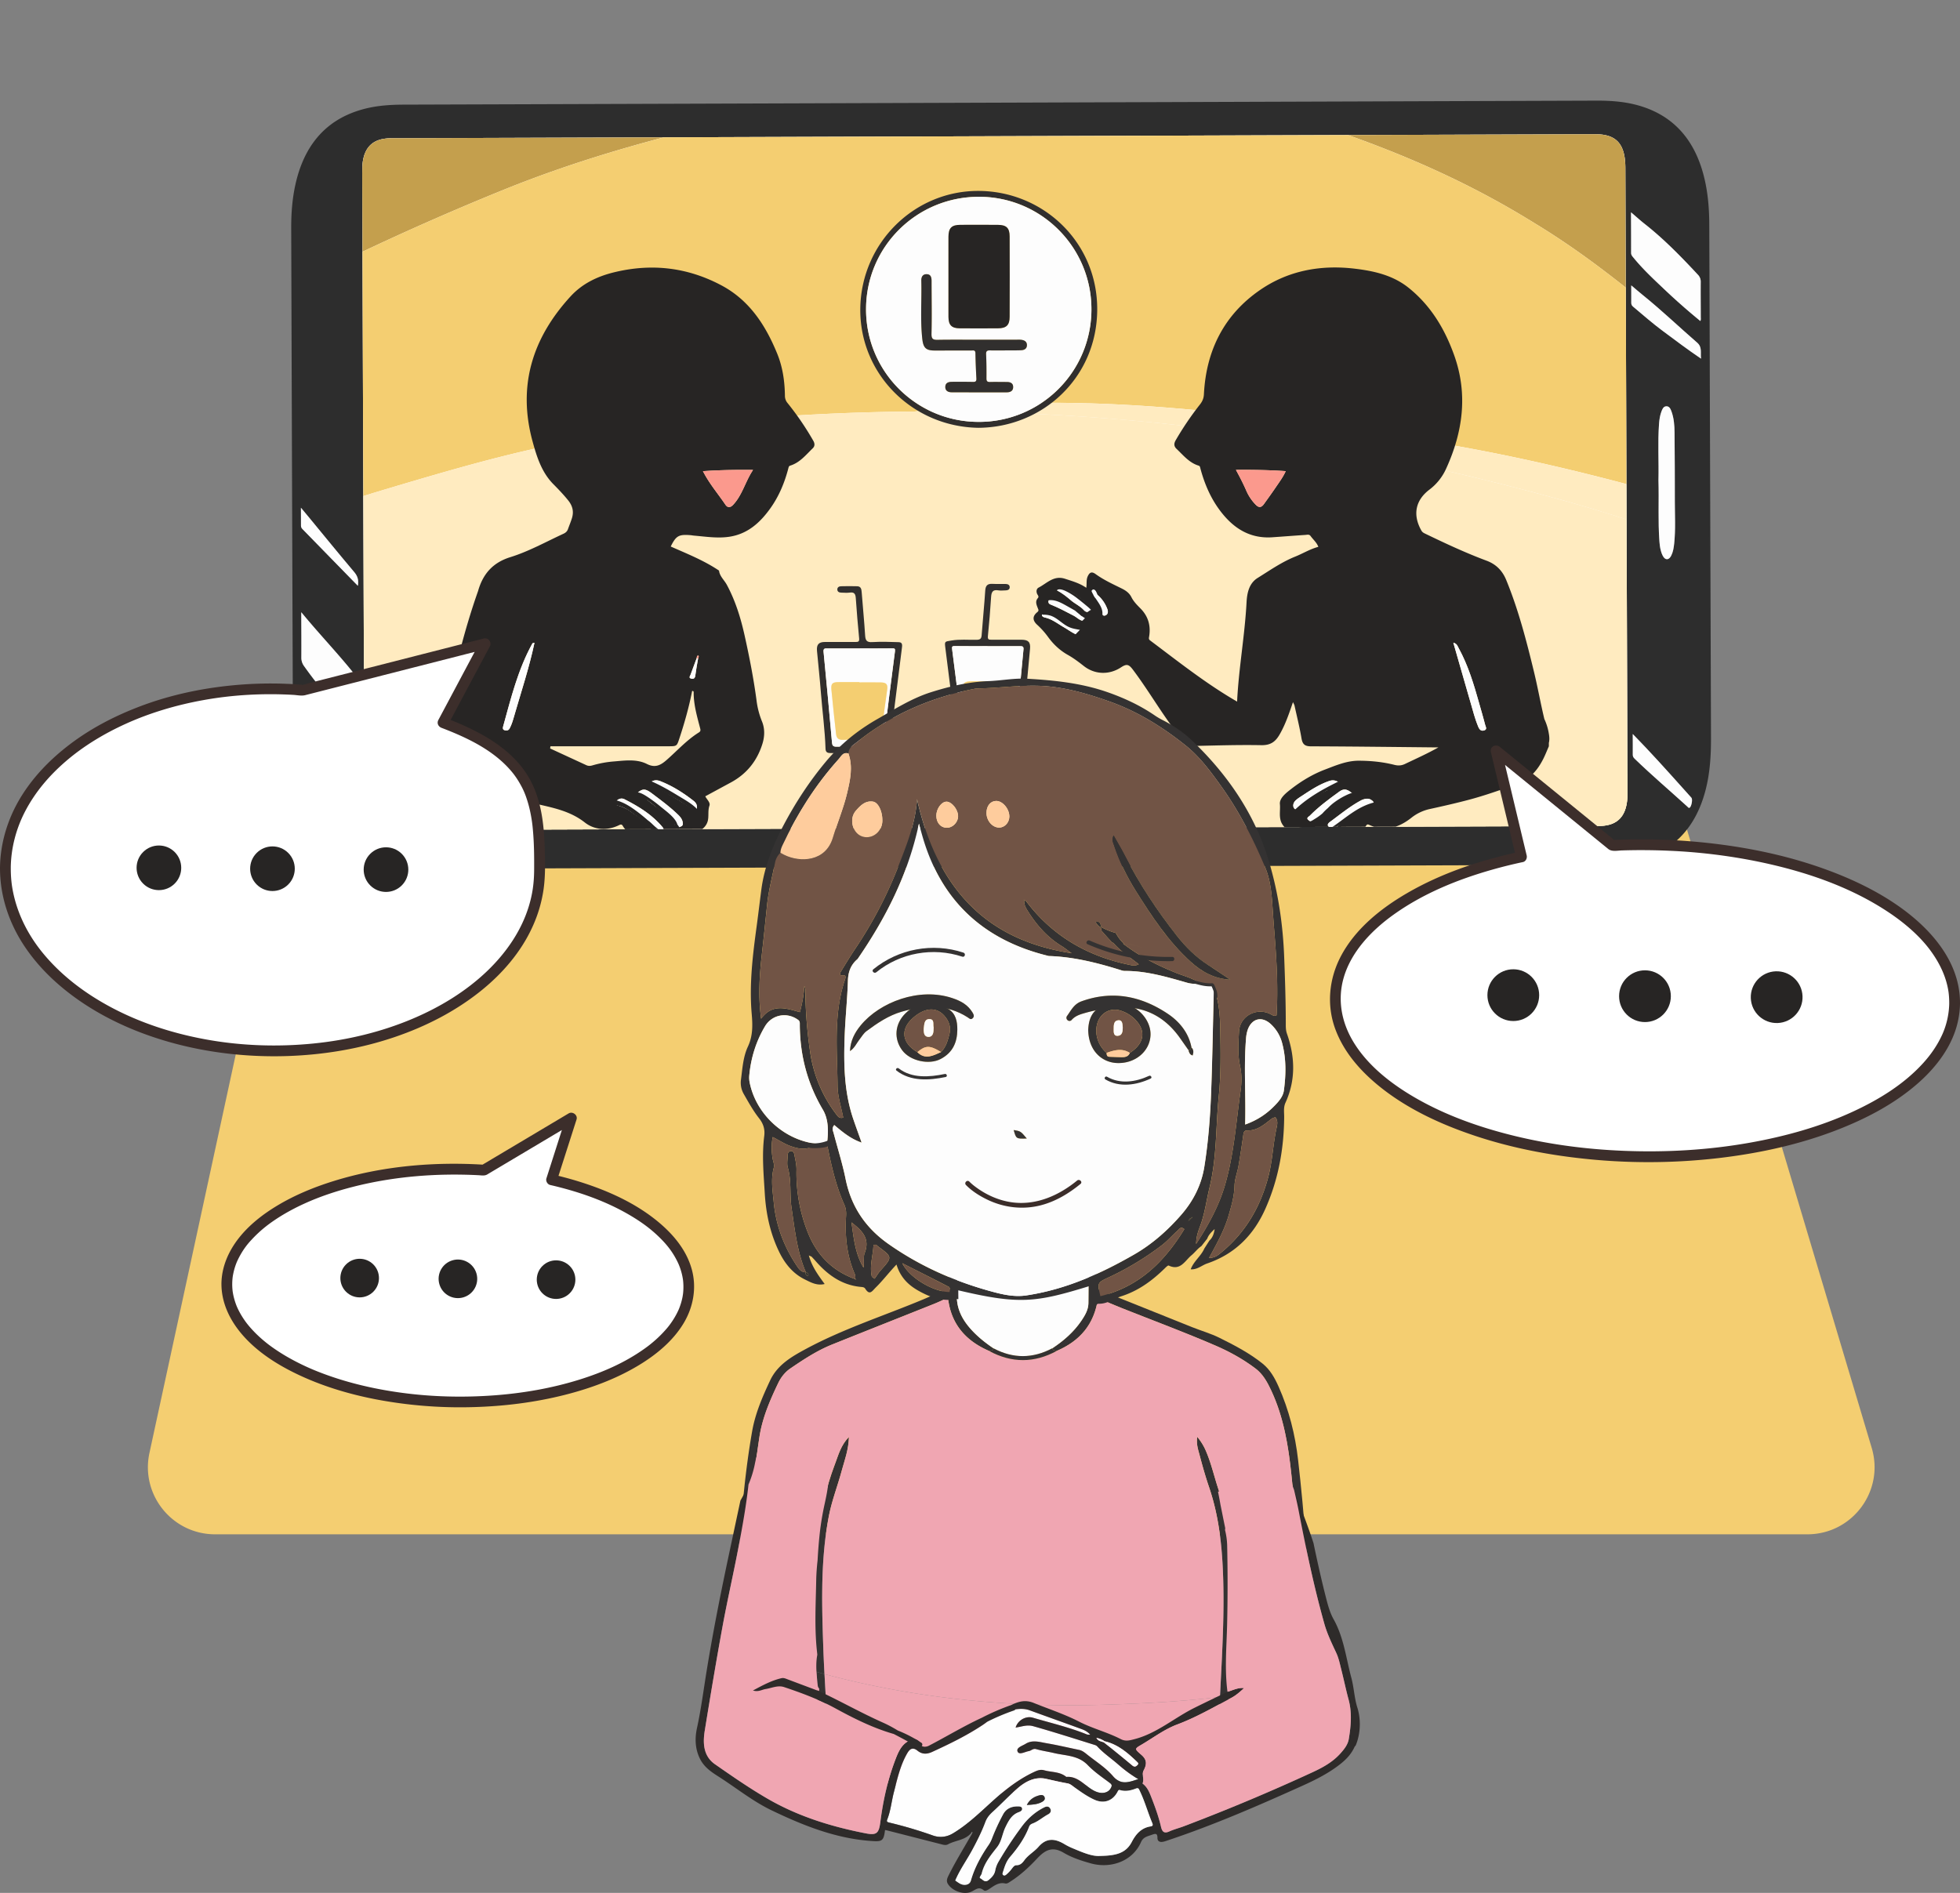
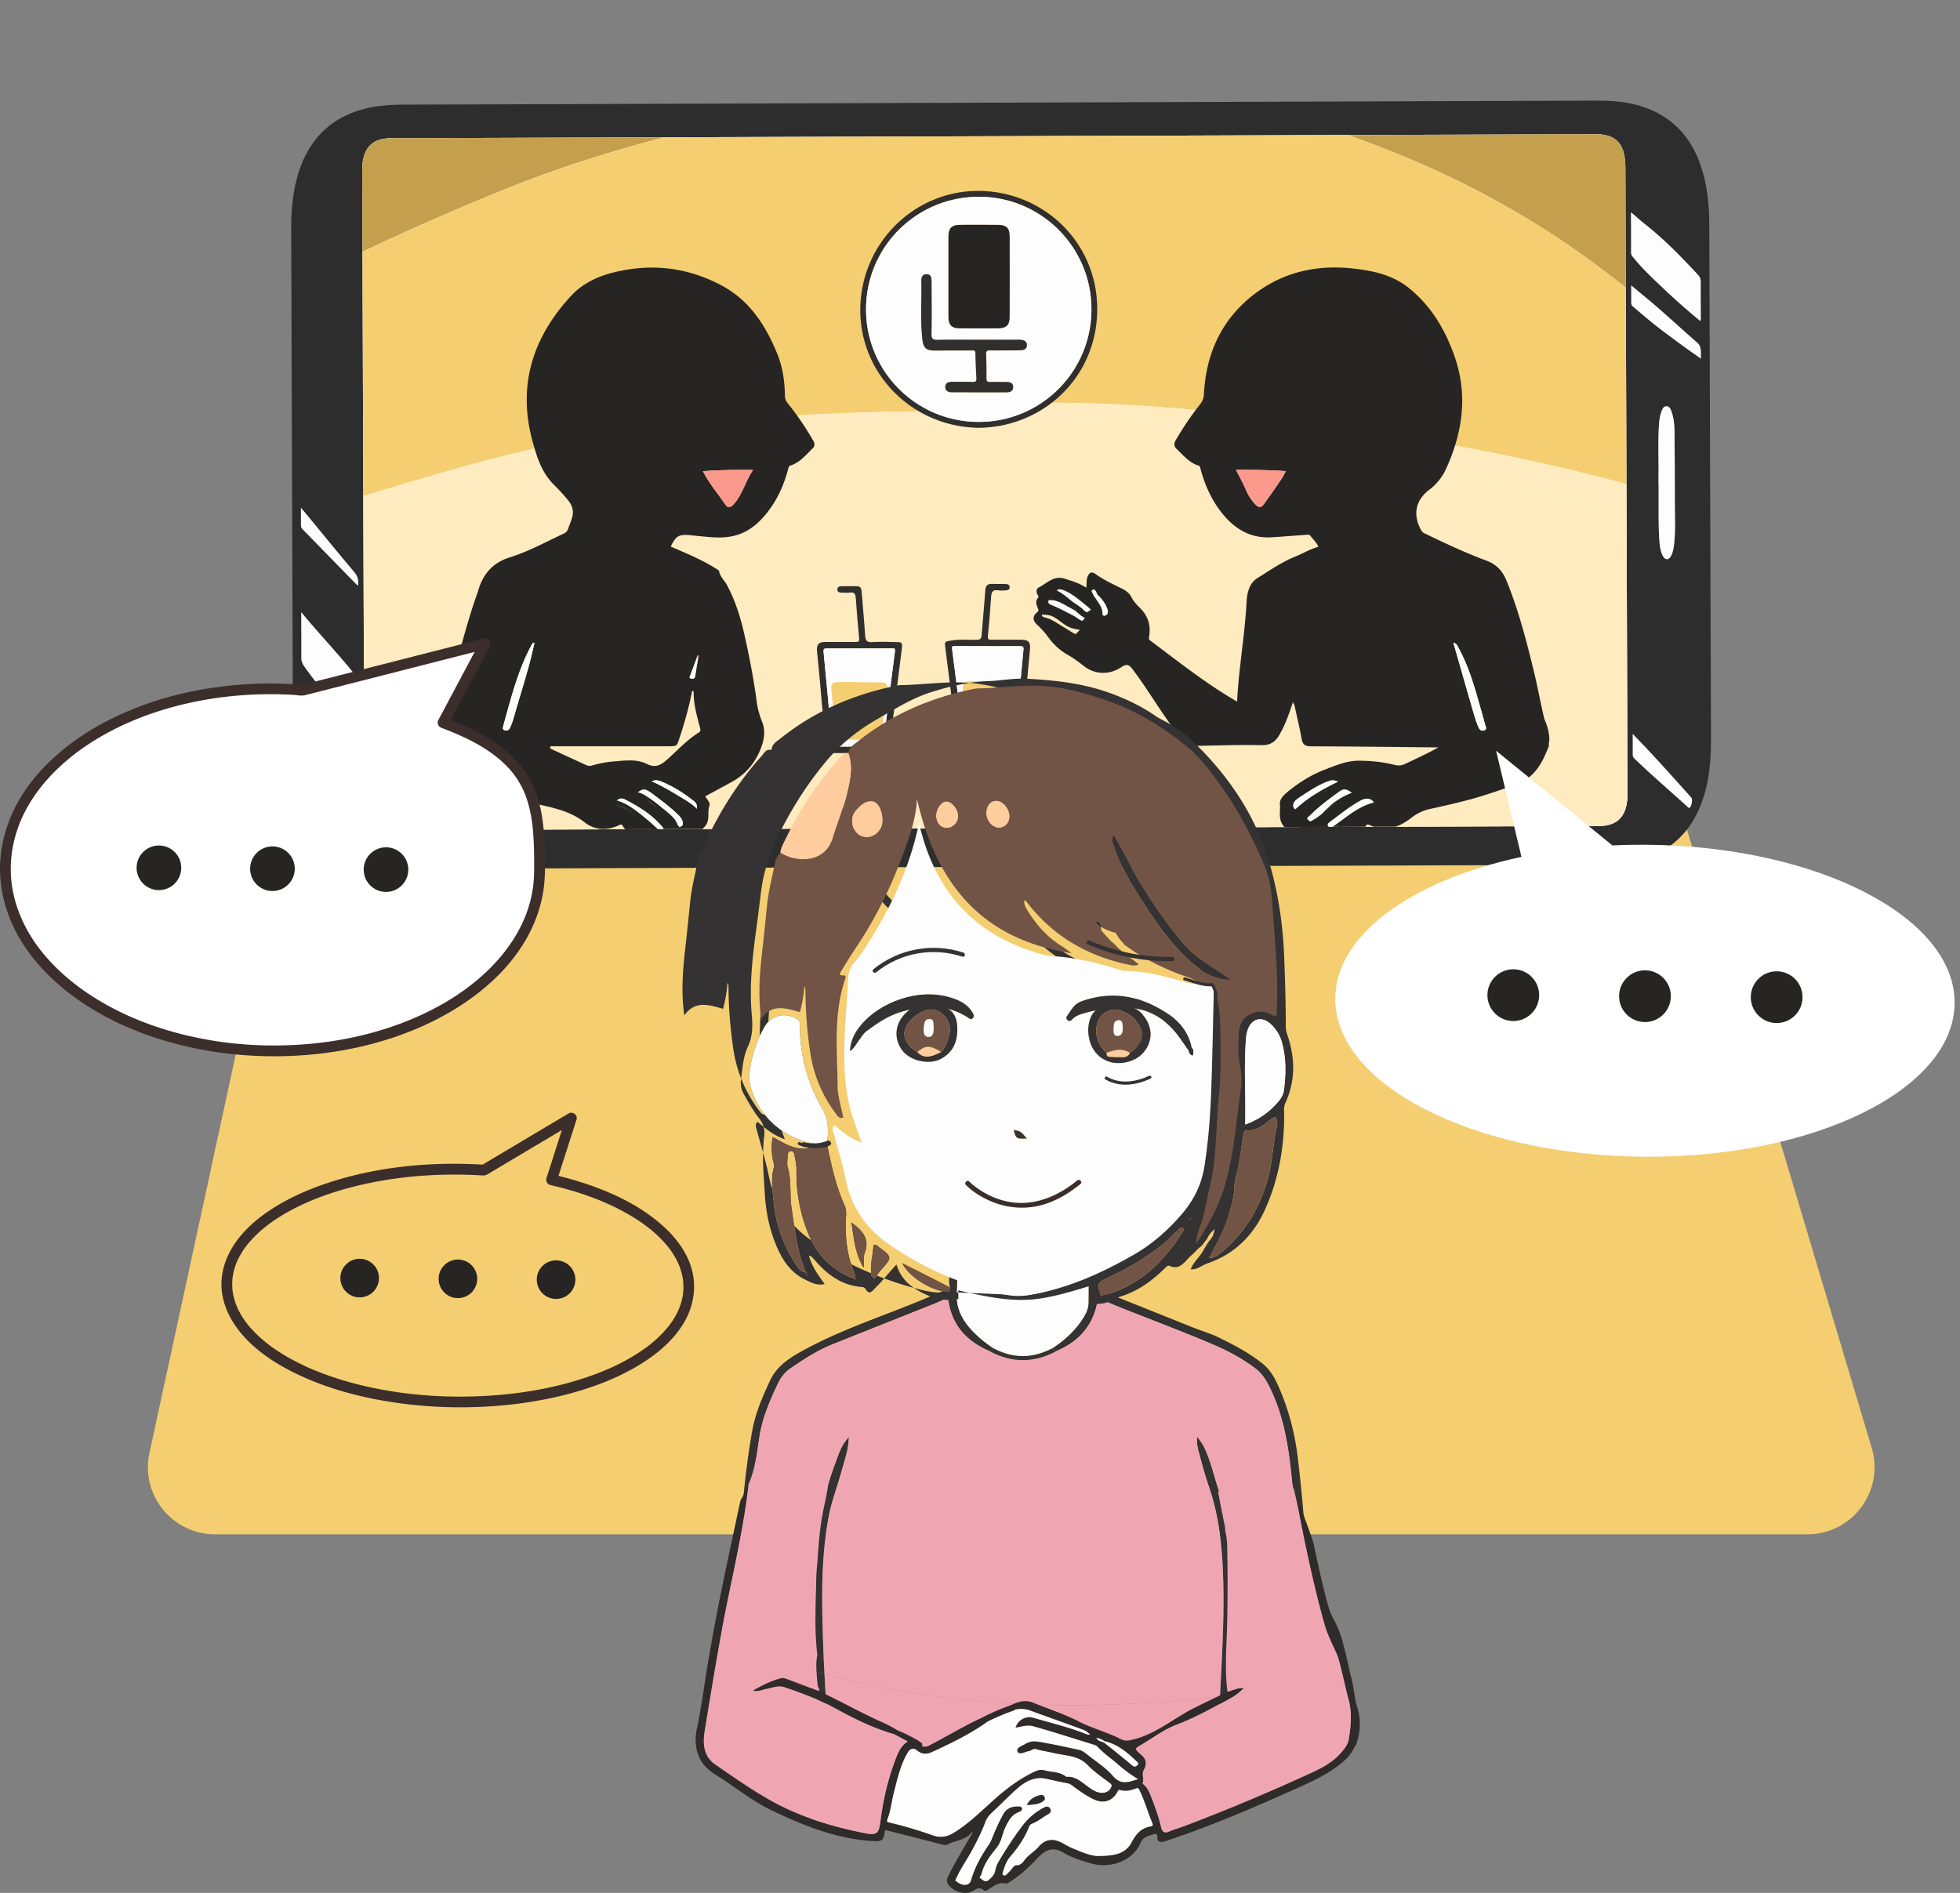
<svg xmlns="http://www.w3.org/2000/svg" viewBox="0 0 4092.13 3952.81">
  <rect x="0" y="0" width="4092.13" height="3952.81" fill="#808080" stroke="none" />
  <defs>
    <style>.cls-1{fill:none;}.cls-2{fill:#f4ce71;}.cls-3{fill:#2d2d2d;}.cls-4{fill:#fefefe;}.cls-5{fill:#fdfdfd;}.cls-6{clip-path:url(#clip-path);}.cls-7{fill:#c49f4d;}.cls-8{fill:#ffebc0;}.cls-9{fill:#272524;}.cls-10{fill:#fb998d;}.cls-11{fill:#312f2e;}.cls-12{fill:#343232;}.cls-13{fill:#f0a6b2;}.cls-14{fill:#715445;}.cls-15{fill:#fecc9d;}.cls-16{fill:#2e2b2a;}.cls-17{fill:#3b2d2a;}.cls-18{fill:#fff;}.cls-19{fill:#3c2e2b;}</style>
    <clipPath id="clip-path" transform="translate(0 210.16)">
      <path class="cls-1" d="M2078.92,1518.91q-625.64,2.1-1251.28,4.18c-7.81,0-15.64.36-23.38-1.2-26-5.26-40.18-22.35-42.92-52.09-.58-6.25-.66-12.57-.68-18.87Q758.44,801.48,756.29,152c0-9.75,0-19.49,1.94-29.12,4.64-23.4,17.47-37.25,38.09-42.18a93,93,0,0,1,21.62-2.19q1256.31-4.17,2512.61-8.38c44.34-.15,62.78,20.39,62.95,70.4q2.25,652.29,4.4,1304.58c0,1.57,0,3.15,0,4.72-.83,43.13-19.33,63.94-57.63,64.8-4.47.1-8.93.06-13.39.08Z" />
    </clipPath>
  </defs>
  <g id="レイヤー_2" data-name="レイヤー 2">
    <g id="レイヤー_1-2" data-name="レイヤー 1">
      <path class="cls-2" d="M732.22,1405.56H3382.79a140.25,140.25,0,0,1,134.38,100.1l390.66,1307.78c26.87,89.94-40.5,180.38-134.37,180.38H449.09c-89.41,0-156-82.54-137.07-169.92L595.16,1516.13A140.25,140.25,0,0,1,732.22,1405.56Z" transform="translate(0 210.16)" />
      <path class="cls-3" d="M2087.42,4.22Q2710.16,2.14,3332.91,0c30.23-.1,60.22,2,89.6,10.54,75.75,22.14,121.13,77.28,138.39,162.79,5.67,28.08,7.66,56.6,7.75,85.31q1.8,535.65,3.61,1071.3c.13,36.66-2,73-11,108.4-20.85,82-69.55,130.11-142.37,148.78-26.81,6.88-54,8.6-81.44,8.69q-729,2.37-1458.09,4.85-516,1.72-1032,3.5c-30.23.11-60.23-2-89.61-10.53-75.75-22.14-121.13-77.28-138.39-162.8-5.48-27.14-7.6-54.7-7.7-82.47Q609.75,807.52,608,266.67c-.12-34.15,2.64-67.92,11-100.85,20.85-82,69.56-130.1,142.38-148.78,27.08-6.95,54.59-8.6,82.28-8.69Q1465.52,6.36,2087.42,4.22Zm-8.5,1514.69,1247.94-4.18c4.46,0,8.92,0,13.39-.08,38.3-.86,56.8-21.67,57.63-64.8,0-1.57,0-3.15,0-4.72q-2.19-652.29-4.4-1304.58c-.17-50-18.61-70.55-62.95-70.4Q2074.26,74.33,817.94,78.53a93,93,0,0,0-21.62,2.19c-20.62,4.93-33.45,18.78-38.09,42.18-1.9,9.63-2,19.37-1.94,29.12q2.16,649.46,4.37,1298.91c0,6.3.1,12.62.68,18.87,2.74,29.74,16.91,46.83,42.92,52.09,7.74,1.56,15.57,1.23,23.38,1.2Q1453.28,1521,2078.92,1518.91ZM3550,460.17c1.61-2.92.86-5.81.86-8.55,0-24.23-.31-48.46-.08-72.68a20.57,20.57,0,0,0-6-15.54c-35.13-37.8-71-74.55-110.94-105.94-9.42-7.41-18.38-15.58-28.57-24.28.1,29.44.26,57.07.21,84.71,0,4.78,2.67,7.27,5.12,10.27,19.52,23.91,41.69,44.47,63.68,65.34Q3511,428.38,3550,460.17ZM629,1068.3c.11,33.17.37,63.92.2,94.67a28.61,28.61,0,0,0,5.72,17.87c33.95,48.05,72.56,91.23,110.33,135.29.84,1,1.54,2.85,3.54,1.74-.11-34.78-.3-69.65-.26-104.52,0-4.23-1.63-7-3.9-9.87C708.24,1157.15,667.65,1115.37,629,1068.3ZM3462.58,792.75c1.27,42.47-1.13,85,2,127.45.77,10.37,2.19,20.71,6.85,29.93,5.08,10,12.84,9.91,17.87-.23,3.88-7.83,5.19-16.55,6.11-25.32,3-29.2,1.27-58.51,1.32-87.76q.14-71.77-.6-143.57c-.14-15.11-1.22-30.23-6.48-44.45-2-5.3-4.31-10.61-10.47-10.52s-8.38,5.55-10.35,10.77c-3.21,8.47-4.48,17.5-5.11,26.63C3461,714.67,3463.51,753.73,3462.58,792.75Zm88.9-254c-1.77-12.45,3-23.74-8.15-33.39-37.76-32.77-74.14-67.56-112.91-98.89-8-6.46-15.77-13.22-24.68-20.71.05,13.29.2,24.89.06,36.49-.05,4,1.71,6.2,4.33,8.41,20.54,17.27,40.8,35,62.24,50.86C3498.09,500.6,3523.64,520,3551.48,538.75Zm-142.6,783.87c0,15.64.21,29.44.08,43.24,0,4,1.71,6.25,4.15,8.61,35.72,34.57,73.34,66.48,109.93,99.83,1.21,1.1,2.31,3.06,4.22,2.38,4-1.4,7.23-17.43,4.21-20.83-6.3-7.12-12.69-14.14-19-21.21C3478.78,1397.05,3445.05,1359.55,3408.88,1322.62ZM747.13,1013.12c2.09-11.93-.53-20.32-7.58-28.67-31.94-37.83-63.25-76.34-94.8-114.6-5-6.12-10.14-12.19-16.43-19.75,0,13.92.13,25.8.1,37.68,0,3.18,1.5,5.2,3.42,7.18C670,934.07,708.2,973.21,747.13,1013.12Zm208.7,522.42c16.68,15.73,31.64,29.81,46.57,43.93,2,1.86,4,3.36,6.7,3.35l56.52-.19c-13.67-15.66-26.69-30.54-39.68-45.45-1.54-1.77-3.4-1.87-5.38-1.86Z" transform="translate(0 210.16)" />
      <path class="cls-4" d="M2078.92,1518.91q-625.64,2.1-1251.28,4.18c-7.81,0-15.64.36-23.38-1.2-26-5.26-40.18-22.35-42.92-52.09-.58-6.25-.66-12.57-.68-18.87Q758.44,801.48,756.29,152c0-9.75,0-19.49,1.94-29.12,4.64-23.4,17.47-37.25,38.09-42.18a93,93,0,0,1,21.62-2.19q1256.31-4.17,2512.61-8.38c44.34-.15,62.78,20.39,62.95,70.4q2.25,652.29,4.4,1304.58c0,1.57,0,3.15,0,4.72-.83,43.13-19.33,63.94-57.63,64.8-4.47.1-8.93.06-13.39.08Z" transform="translate(0 210.16)" />
      <path class="cls-5" d="M3550,460.17q-39-31.86-75.7-66.67c-22-20.87-44.16-41.43-63.68-65.34-2.45-3-5.12-5.49-5.12-10.27.05-27.64-.11-55.27-.21-84.71,10.19,8.7,19.15,16.87,28.57,24.28,39.93,31.39,75.81,68.14,110.94,105.94a20.57,20.57,0,0,1,6,15.54c-.23,24.22.06,48.45.08,72.68C3550.81,454.36,3551.56,457.25,3550,460.17Z" transform="translate(0 210.16)" />
      <path class="cls-5" d="M629,1068.3c38.61,47.07,79.2,88.85,115.63,135.18,2.27,2.88,3.9,5.64,3.9,9.87,0,34.87.15,69.74.26,104.52-2,1.11-2.7-.76-3.54-1.74-37.77-44.06-76.38-87.24-110.33-135.29a28.61,28.61,0,0,1-5.72-17.87C629.41,1132.22,629.15,1101.47,629,1068.3Z" transform="translate(0 210.16)" />
      <path class="cls-5" d="M3462.59,792.75c.92-39-1.58-78.08,1.14-117.07.63-9.13,1.9-18.16,5.11-26.63,2-5.22,4.2-10.69,10.35-10.77s8.51,5.22,10.47,10.52c5.26,14.22,6.34,29.34,6.48,44.45q.63,71.79.6,143.57c0,29.25,1.72,58.56-1.32,87.76-.92,8.77-2.23,17.49-6.11,25.32-5,10.14-12.79,10.28-17.87.23-4.66-9.22-6.08-19.56-6.85-29.93C3461.45,877.76,3463.85,835.22,3462.59,792.75Z" transform="translate(0 210.16)" />
      <path class="cls-5" d="M3551.48,538.75c-27.84-18.79-53.39-38.15-79.11-57.23-21.44-15.9-41.7-33.59-62.24-50.86-2.62-2.21-4.38-4.38-4.33-8.41.14-11.6,0-23.2-.06-36.49,8.91,7.49,16.7,14.25,24.68,20.71,38.77,31.33,75.15,66.12,112.91,98.89C3554.46,515,3549.71,526.3,3551.48,538.75Z" transform="translate(0 210.16)" />
      <path class="cls-5" d="M3408.88,1322.62c36.17,36.93,69.9,74.43,103.56,112,6.34,7.07,12.73,14.09,19,21.21,3,3.4-.23,19.43-4.21,20.83-1.91.68-3-1.28-4.22-2.38-36.59-33.35-74.21-65.26-109.93-99.83-2.44-2.36-4.19-4.63-4.15-8.61C3409.09,1352.06,3408.93,1338.26,3408.88,1322.62Z" transform="translate(0 210.16)" />
      <path class="cls-5" d="M747.13,1013.12C708.2,973.21,670,934.07,631.84,895c-1.92-2-3.43-4-3.42-7.18,0-11.88,0-23.76-.1-37.68,6.29,7.56,11.39,13.63,16.43,19.75,31.55,38.26,62.86,76.77,94.8,114.6C746.6,992.8,749.22,1001.19,747.13,1013.12Z" transform="translate(0 210.16)" />
      <path class="cls-5" d="M955.83,1535.54l64.73-.22c2,0,3.84.09,5.38,1.86,13,14.91,26,29.79,39.68,45.45l-56.52.19c-2.69,0-4.73-1.49-6.7-3.35C987.47,1565.35,972.51,1551.27,955.83,1535.54Z" transform="translate(0 210.16)" />
      <g class="cls-6">
        <path class="cls-7" d="M406.53-210.16A13.19,13.19,0,0,0,393.38-197V503.9a5653.36,5653.36,0,0,1,661.43-319.08c269.52-108.47,542.34-160,836-216.94,71.22-14.24,129.29-48.21,192.84-82.17,21.35-11.34,42.51-22.54,63.65-33.52-65.48-24.15-130.84-43.42-198.56-62.35Z" transform="translate(0 210.16)" />
        <path class="cls-2" d="M1948.71-210.16c67.72,18.93,133.08,38.2,198.56,62.35,42.12-21.89,84.15-42.91,127.41-62.35Z" transform="translate(0 210.16)" />
        <path class="cls-7" d="M3461.54-210.16H2274.68c-43.26,19.44-85.29,40.46-127.41,62.35q18,6.65,36.05,13.8c76.7,29.58,145.72,67.93,226.8,87.65C2691.7,26,2951.37,99.36,3202.27,254.94,3302.86,315.8,3387.8,383.84,3474.69,456V-197A13.19,13.19,0,0,0,3461.54-210.16Z" transform="translate(0 210.16)" />
        <path class="cls-2" d="M2972.19,709.63c173,27.32,339,66.76,502.5,112.7V456c-86.89-72.18-171.83-140.22-272.42-201.08C2951.37,99.36,2691.7,26,2410.12-46.36,2329-66.08,2260-104.43,2183.32-134q-18-7.19-36.05-13.8c-21.14,11-42.3,22.18-63.65,33.52-63.55,34-121.62,67.93-192.84,82.17-293.63,57-566.45,108.47-836,216.94A5653.36,5653.36,0,0,0,393.38,503.9V970.28c133.35-69.44,276.29-118.41,422.58-162,151.19-44.92,293.63-86.55,451.4-109.56A4584.36,4584.36,0,0,1,1910,649.2C2259.31,602.3,2615,654.47,2972.19,709.63Z" transform="translate(0 210.16)" />
        <path class="cls-8" d="M2972.19,709.63C2615,654.47,2259.31,602.3,1910,649.2c107.83-.71,215.87,2.32,324.78,8.94,350.6,21.91,688.06,82.17,1032.1,177.49q105.79,29.72,207.77,65.7v-79C3311.15,776.39,3145.2,737,2972.19,709.63Z" transform="translate(0 210.16)" />
        <path class="cls-8" d="M2234.82,658.14c-324.31-19.72-641-7.67-967.46,40.54-157.77,23-300.21,64.64-451.4,109.56-146.29,43.63-289.23,92.6-422.58,162v682a13.19,13.19,0,0,0,13.15,13.15h3055a13.19,13.19,0,0,0,13.15-13.15V901.33q-102-36.11-207.77-65.7C2922.88,740.31,2585.42,680.05,2234.82,658.14Z" transform="translate(0 210.16)" />
        <path class="cls-9" d="M3233.12,1318.57a112.38,112.38,0,0,0-8.81-27.26c-7.76-32.32-13.55-65.11-21.36-97.42-15.8-65.34-32.6-130.43-58.21-192.85-8-19.55-21.22-33-41.19-40.41-43.42-16.19-85.38-35.8-127.09-55.92-3.38-1.63-6.65-3-8.88-7-18.32-32.37-12.79-62.94,16.7-85.35a112.78,112.78,0,0,0,34.8-43.44c35.17-76.87,46.07-155.84,17-237.21-19.58-54.86-48.75-103.64-95-140.77-33-26.48-72.44-35.28-112.91-40.08-70.6-8.38-138.07,3.92-196.77,44.11-75.62,51.79-113.19,126.74-117.83,218-.44,8.72-3.12,14.94-8.46,21.75a635.82,635.82,0,0,0-50.51,74.53c-3.72,6.43-4.12,12.31,1.83,17.92,14.1,13.31,26.37,29,46,35,2.76.85,3,2.77,3.6,5.19,8.42,31.84,21.07,61.83,40.91,88.36,27.27,36.49,61.74,59.32,109.46,56.06,23-1.57,46-3.4,69-4.91,3.67-.24,8-1.74,10.84,2.26,5.38,7.49,12.86,13.53,16.24,22.65-17.41,4.6-32.34,14-48.52,20.47-28,11.23-52.64,28.59-78,44.33-18.28,11.33-22.32,31.5-23.39,51.29-3.73,69.58-16.4,138.27-19.72,207.07-64.1-37-121.79-82.82-180.67-127-2.55-1.92-4-3.09-3.25-7.33,4.21-22.83-1-43.16-17.73-60.08-7.12-7.2-14.4-14.45-19-23.66-4.45-8.85-11.7-13.9-20.45-18.22-18.49-9.12-37.35-17.74-54.15-29.9-7.81-5.65-12.53-4.38-16.69,4.71-3.35,7.31-1.57,15.14-2.95,23.82-13.93-9.69-29.2-13.85-44.35-18.82-23.57-7.74-37.84,9.49-55.13,18.37-4.91,2.53-5.65,9.16-2.33,14.71,1.42,2.39,3.11,4.57.66,7.33-6.09,6.89-2.68,14-.09,20.85,1.2,3.21,2.93,5.2-1.18,8.54-10.22,8.3-10,17.16-.16,26.2a169.3,169.3,0,0,1,22.65,25.3c11.16,15.46,24.91,28.37,41.33,37.59,12,6.74,22.71,14.83,33.41,23.26,22.84,18,53,19,77.51,2.93,12.05-7.87,16.37-6.78,25.31,5.11,36.57,48.65,66,102.33,105.37,149.07,5.75,6.82,10.36,10.07,19,9.9,47.72-1,95.48-2.61,143.18-1.7,19,.37,29.36-6.58,38.35-22.1,12.24-21.11,19.84-43.89,28-67.79,1.44,3.19,2.78,5.17,3.26,7.34,5,22.78,10.66,45.47,14.59,68.45,2.12,12.36,7,16.49,19.83,16.53,86.47.25,173,1.36,259.42,2.19,2.19,0,4.39,0,6.58,0-22.87,12.91-46.46,23.46-69.77,34.59-7.49,3.57-14.26,3.89-22.32,1.86-24.31-6.11-49.05-8.57-74.23-8.62s-47.94,9.92-70.43,18.43c-25.28,9.57-48.94,23.74-70.59,40.54-11,8.53-24.85,19.29-23.64,31.72,1.35,13.79-3.14,29,5.12,42.17a36.31,36.31,0,0,0,40.65,15.57c1.86-.54,4.06-4.86,6.56-.31,10.12,18.36,25.72,15.58,41.69,10.38,2.73-.89,4.72-1.44,7.62-.16,27.74,12.27,58.78,3.62,77.41-21.25,1.7-2.28,2.59-5.36,7.16-3.23,32.52,15.12,61.45,6.4,88-14.45a93.62,93.62,0,0,1,38.53-18.47c27.75-6.07,55.47-12.37,82.91-19.67,32.27-8.59,63.68-19.86,95.23-30.85,29.32-10.22,46.12-28.77,58.95-54.1,4.36-8.59,7.84-17.64,11.72-26.48v-7.41c.06-.27.13-.54.19-.81a2,2,0,0,0,.28-1.32c.13-.7.24-1.41.31-2.13C3235.21,1330.64,3234.2,1324.42,3233.12,1318.57ZM2663.74,807.18c-8.07,11.93-16.52,23.62-24.93,35.32-5.59,7.78-10.86,7.85-17.42.92a97.05,97.05,0,0,1-18.91-28c-6.34-14.59-13.5-28.75-22.11-44.37,35.43-.26,69,.19,104,2.61C2678.8,786.15,2671,796.51,2663.74,807.18ZM2190,1041.8c1-2.88,1.51-6.5,6.32-5.33,21.19,9.33,46.17,13,58.41,36.45,2.31,4.42,5.7,3.08,8.49,4.53s7.73,1.67,5.78,6.45c-1.59,3.9-5.53,3.08-9.2,2.18-7.06-1.72-11.77-7.29-18-10.48-15.91-8.16-31.59-16.74-48.24-23.33C2188.05,1050.09,2188.42,1046.2,2190,1041.8Zm88,72.81c-2.33,4.86-6.7,4.58-11.94,3.75-17.37,1.22-30.47-10.36-44.77-18.6-12.73-7.33-24.3-16.77-39-20.25-4.08-1-7.88-2.37-6.67-7.56,1.26-5.37,4.89-7.53,10.5-6.43a94.21,94.21,0,0,1,30.43,11.15c8,4.74,15.78,9.82,23.66,14.75,4,2.48,8.05,5.89,12.85,4.09,11.57-4.34,16.64,4.94,23.45,10.51C2279.2,1108.2,2279.49,1111.55,2278,1114.61Zm-.39-49.95c-4.69,5-10.8,3.66-14.56-.59-7.7-8.67-18.32-13.12-26.9-20.44-8.89-7.59-18-14.89-29.5-21.05,8.35-5.89,14.5-4.09,21.91-.94,17.92,7.62,30.43,22.76,47.11,32C2279.88,1055.93,2281.32,1060.71,2277.64,1064.66Zm30.53,10.15c-6.33,2.75-7.06-3.75-8.08-7.17-4.26-14.38-20.1-19.31-25.8-33.63,6.57-.3,15.56-3.37,18.84-.32a70.71,70.71,0,0,1,19.15,29C2313.91,1067.57,2313.1,1072.66,2308.17,1074.81Zm406.19,400c-3.45,2.55-8.11,7.93-12,3.41s-2.37-11.68,1.9-16.08,9.8-7.65,15-11.08c17.85-11.77,35.68-23.52,56.24-30.41,7-2.33,12.74-1.36,19.46,2.53-5.59,7.22-12.24,10.65-18.8,14A438.84,438.84,0,0,0,2714.36,1474.82Zm32.62,29.59c-4.76,5.1-10.33,1.48-14.67-1.65-6.51-4.68.29-7.38,2.53-9.65,18.66-19,40.08-34.67,61.52-50.23,10.51-7.63,18.45-5.23,32.15,8.71-11.52-2.38-19,1.4-25.79,7C2784.26,1474,2763.56,1486.67,2747,1504.41Zm113.28-32c-25.66,7.93-44.35,26.81-65.79,41.35-4.23,2.87-8.11,6.29-13.76,4.57-3.28-1-7.67-1.36-8.42-5.13-.61-3,2.5-5.61,5-7.44,20.72-15.12,40.51-31.6,63.19-43.92a31.23,31.23,0,0,1,14.43-4.15c1.12.23,3.6.3,5.63,1.28,3.54,1.73,7.46,4.48,7.66,8.21C2868.42,1471.27,2863.24,1471.53,2860.26,1472.45Zm238.43-157.37c-6.49,2.12-10-2-12.35-7.61-6.62-15.82-10.81-32.41-15.57-48.81-12.16-41.87-24.13-83.8-36.45-126.67,7.65,1.74,9,7.45,11.51,12,19.5,35.78,31.13,74.49,42.09,113.45,4.32,15.32,8.89,30.57,12.84,46C3101.74,1307.2,3105.64,1312.82,3098.69,1315.08Z" transform="translate(0 210.16)" />
        <path class="cls-10" d="M2580.37,771.09c35.43-.26,69,.19,104,2.61-5.59,12.45-13.44,22.81-20.65,33.48-8.07,11.93-16.52,23.62-24.93,35.32-5.59,7.78-10.86,7.85-17.42.92a97.05,97.05,0,0,1-18.91-28C2596.14,800.87,2589,786.71,2580.37,771.09Z" transform="translate(0 210.16)" />
        <path class="cls-5" d="M3034.32,1132c7.65,1.74,9,7.45,11.51,12,19.5,35.78,31.13,74.49,42.09,113.45,4.32,15.32,8.89,30.57,12.84,46,1,3.8,4.88,9.42-2.07,11.68-6.49,2.12-10-2-12.35-7.61-6.62-15.82-10.81-32.41-15.57-48.81C3058.61,1216.79,3046.64,1174.86,3034.32,1132Z" transform="translate(0 210.16)" />
-         <path class="cls-5" d="M2266.09,1118.36c-17.37,1.22-30.47-10.36-44.77-18.6-12.73-7.33-24.3-16.77-39-20.25-4.08-1-7.88-2.37-6.67-7.56,1.26-5.37,4.89-7.53,10.5-6.43a94.21,94.21,0,0,1,30.43,11.15c8,4.74,15.78,9.82,23.66,14.75,4,2.48,8.05,5.89,12.85,4.09,11.57-4.34,16.64,4.94,23.45,10.51,2.66,2.18,2.95,5.53,1.49,8.59C2275.7,1119.47,2271.33,1119.19,2266.09,1118.36Z" transform="translate(0 210.16)" />
        <path class="cls-5" d="M2828.51,1451.59c-11.52-2.38-19,1.4-25.79,7-18.46,15.4-39.16,28-55.74,45.78-4.76,5.1-10.33,1.48-14.67-1.65-6.51-4.68.29-7.38,2.53-9.65,18.66-19,40.08-34.67,61.52-50.23C2806.87,1435.25,2814.81,1437.65,2828.51,1451.59Z" transform="translate(0 210.16)" />
        <path class="cls-5" d="M2854.91,1457.73c1.12.23,3.6.3,5.63,1.28,3.54,1.73,7.46,4.48,7.66,8.21.22,4-5,4.31-7.94,5.23-25.66,7.93-44.35,26.81-65.79,41.35-4.23,2.87-8.11,6.29-13.76,4.57-3.28-1-7.67-1.36-8.42-5.13-.61-3,2.5-5.61,5-7.44,20.72-15.12,40.51-31.6,63.19-43.92A31.23,31.23,0,0,1,2854.91,1457.73Z" transform="translate(0 210.16)" />
        <path class="cls-5" d="M2794.93,1423.19c-5.59,7.22-12.24,10.65-18.8,14a438.84,438.84,0,0,0-61.77,37.63c-3.45,2.55-8.11,7.93-12,3.41s-2.37-11.68,1.9-16.08,9.8-7.65,15-11.08c17.85-11.77,35.68-23.52,56.24-30.41C2782.44,1418.33,2788.21,1419.3,2794.93,1423.19Z" transform="translate(0 210.16)" />
        <path class="cls-5" d="M2196.32,1036.47c21.19,9.33,46.17,13,58.41,36.45,2.31,4.42,5.7,3.08,8.49,4.53s7.73,1.67,5.78,6.45c-1.59,3.9-5.53,3.08-9.2,2.18-7.06-1.72-11.77-7.29-18-10.48-15.91-8.16-31.59-16.74-48.24-23.33-5.51-2.18-5.14-6.07-3.56-10.47C2191,1038.92,2191.51,1035.3,2196.32,1036.47Z" transform="translate(0 210.16)" />
        <path class="cls-5" d="M2206.68,1022.58c8.35-5.89,14.5-4.09,21.91-.94,17.92,7.62,30.43,22.76,47.11,32,4.18,2.31,5.62,7.09,1.94,11-4.69,5-10.8,3.66-14.56-.59-7.7-8.67-18.32-13.12-26.9-20.44C2227.29,1036,2218.13,1028.74,2206.68,1022.58Z" transform="translate(0 210.16)" />
        <path class="cls-5" d="M2274.29,1034c6.57-.3,15.56-3.37,18.84-.32a70.71,70.71,0,0,1,19.15,29c1.63,4.9.82,10-4.11,12.14-6.33,2.75-7.06-3.75-8.08-7.17C2295.83,1053.26,2280,1048.33,2274.29,1034Z" transform="translate(0 210.16)" />
        <path class="cls-9" d="M2305.55,1111.69c-8.62-6.87-17.37-13.88-27.56-18.3-1.27-.55-2.54-1.06-3.82-1.52a2.53,2.53,0,0,0,.19-.81,17.19,17.19,0,0,0-1-6.62,2.22,2.22,0,0,0,.49-1l1-1.11c1.35-1.47.49-4.29-1.74-4.18a7.47,7.47,0,0,0-2.54.63c-.51-.82-1-1.6-1.61-2.36,3.63-3.75,7.37-7.41,12.24-9.26a38.45,38.45,0,0,1,3.15,4.76c1.52,2.76,5.75.29,4.22-2.47a40.62,40.62,0,0,0-3.3-5,3.58,3.58,0,0,1,1.72-4.25c.32.73.63,1.46.93,2.2a2.55,2.55,0,0,0,2.17,1.64c.13.53.26,1.06.35,1.61a2.24,2.24,0,0,0,.06,1.39c.08.22.15.45.23.67.84,2.43,5.12,2.26,4.81-.65q-.06-.62-.15-1.2a2.35,2.35,0,0,0,.7,0,22.7,22.7,0,0,1-.87,12.79c-1.1,3,3.63,4.23,4.73,1.3,8.42-22.47-15.8-38.25-21.51-57.66-.88-3-5.61-1.73-4.72,1.3a44.23,44.23,0,0,0,2.67,6.85,2.36,2.36,0,0,0-3.49.58c-.11-.09-.21-.19-.33-.28-2.44-1.91-5.61,1-3.46,3.46,1.71,1.93,3.39,3.89,5,5.88l.67.93c1.05,1.41,2.15,2.78,3.26,4.14a82.12,82.12,0,0,1,8.55,14.23,2.59,2.59,0,0,0-.68-.63q-9.2-6.06-17.75-13a2.54,2.54,0,0,0-3.13-.1c-4.62-3.78-9.29-7.5-14-11.11a125.75,125.75,0,0,0-22-13.83c-7.23-3.41-16-7.06-23.92-4.07-2.93,1.1-1.66,5.84,1.3,4.72,7.65-2.87,16.65,1.67,23.39,5.19a137.28,137.28,0,0,1,19.71,13c6.66,5.1,13.16,10.42,19.6,15.8a101.86,101.86,0,0,1,8.75,8c-4.43,2.07-8.1,5.39-11.57,8.91a2.29,2.29,0,0,0-1.11-1.34c-6.2-3.49-12.38-7-18.56-10.53a185.55,185.55,0,0,0-14.6-11.48,88.66,88.66,0,0,0-42.29-15.06c-2.78-.25-3.07,3.56-.94,4.63-1,.13-2,.29-3,.49-3.08.64-1.78,5.37,1.31,4.73,13.9-2.89,26.9,4,38.64,10.58q9.29,5.22,18.56,10.47c6.71,5.68,13.37,11.42,20.9,16l-.13.1c-1.5,1.43-2.94,2.93-4.31,4.46a2.56,2.56,0,0,0-1.1.86l-1.7,2.28c-4.56-1.73-9.13-3.41-13.6-5.16-12.3-4.83-23.94-12-36.17-17.27a107.42,107.42,0,0,0-25.3-9,7.27,7.27,0,0,0-8.27,3.95c-4.37,3.65-3,12.63,4.28,12.48a49.54,49.54,0,0,1,14.73,2.08c14.53,4.92,24.81,18,38.87,24.06,7.09,3.07,14.7,4.1,22.23,5.53-1.54,1.45-3,3-4.27,4.29a171.92,171.92,0,0,0-12.84,14.67c-1.21,1.55-.6,4.25,1.73,4.18l.64,0a2.35,2.35,0,0,0,2.34-2.26c.55-.68,1.1-1.37,1.66-2.05a5.56,5.56,0,0,0-.73,5.15c1.17,2.88,5.92,1.62,4.72-1.31-.47-1.15,1.41-3.54,2.93-5.3a2.72,2.72,0,0,0,1.69,2.83l-.84,1.19c-1.61,2.38,1.88,4.8,3.85,3,.62-.57,1.22-1.16,1.81-1.76a2.85,2.85,0,0,0,1.3.93c-.34,1.8,1.91,4,3.7,2.69,5-3.83,10.56-7.54,14.39-12.65.23-.3.44-.61.65-.92a2.59,2.59,0,0,1,.21,2c-1.36,2.83,2.86,5.31,4.23,2.47a7.78,7.78,0,0,0,.25-6.14,54.92,54.92,0,0,1,9.41,9c2.38,2.94,7.41,2.48,9.89,0a6.93,6.93,0,0,1,4.11-3.47C2308,1119.15,2308.52,1114.06,2305.55,1111.69ZM2267.73,1090l.63-.66.93-.93a11.69,11.69,0,0,1,.18,2C2268.9,1090.23,2268.31,1090.09,2267.73,1090Z" transform="translate(0 210.16)" />
        <path class="cls-5" d="M2295.93,1040.14a111.83,111.83,0,0,1-6.51-12.94c-1.06-2.52-3.31-6.49-6.58-6.42a2.55,2.55,0,0,0-2.29,1.08,2.64,2.64,0,0,0-1.22,3.42,84.06,84.06,0,0,0,5.19,9.74c.73,1.22,1.35,2.17,1.67,2.6a2.61,2.61,0,0,0,3.14.85c.77,1.39,1.57,2.76,2.37,4.14C2293.29,1045.33,2297.52,1042.87,2295.93,1040.14Z" transform="translate(0 210.16)" />
        <path class="cls-9" d="M2815.24,1411.76q-13.44,6-26.47,12.87c-31,15.35-61,32.88-86.05,57-2.28,2.19,1.19,5.65,3.46,3.46a234.51,234.51,0,0,1,19.2-16.51,2.49,2.49,0,0,0,4.12,1.26c12.2-11.89,27-21,41.55-29.67l.24-.14c-.39,2.39,3.15,4.15,4.5,1.65,2.29-4.22,8.52-6.81,12.69-8.78a73.26,73.26,0,0,1,14.82-5.07c2.64-.61,2-4.2-.14-4.72,2.77-1.32,5.54-2.64,8.31-3.93a2.24,2.24,0,0,0,.9-.73q2.67-1.23,5.34-2.43C2820.58,1414.7,2818.1,1410.48,2815.24,1411.76Z" transform="translate(0 210.16)" />
        <path class="cls-9" d="M2838.64,1442.45c-10.19.71-19.8,3.91-28.93,8.39a149.48,149.48,0,0,0-27.15,17,118,118,0,0,0-10.31,9.56,107.1,107.1,0,0,0-11,10.82q-1.3,1.17-2.67,2.28a115.57,115.57,0,0,1-13.49,9.43c-3.67,2.2-10.59,7.55-14.87,4.63-2.61-1.79-5.06,2.46-2.47,4.23a8.63,8.63,0,0,0,4.13,1.46c-.4.21-.79.43-1.18.62-2.83,1.4-.35,5.63,2.47,4.23,6.62-3.27,12.44-8,18.38-12.3l19.74-14.39a2.63,2.63,0,0,0,.59-3.63q2.1-2.06,4.19-4.17a132.13,132.13,0,0,1,17.57-12.37c5.64-3.35,11.48-6.37,17.41-9.19,2.23-1,4.57-2.28,7-3.41a2.57,2.57,0,0,0,1.73.24,46.41,46.41,0,0,0,11-3.6l7-2.28a2.41,2.41,0,0,0,1.66-2.77C2841.74,1446.33,2841.53,1442.24,2838.64,1442.45Z" transform="translate(0 210.16)" />
        <path class="cls-9" d="M2883,1463.29c-1.12.09-2.25.21-3.36.35a2,2,0,0,0-2.27-.47c-1.23.44-2.44.9-3.65,1.38-16.93,3.16-32.66,10.88-47.11,20.25-9.08,5.89-17.74,12.38-26.44,18.81-4.17,3.09-8.36,6.17-12.61,9.16s-9.57,7.16-15,4.85c-2.87-1.22-5.37,3-2.47,4.23,9.53,4.08,17.88-3.33,25.19-8.63l1.11-.81a109.14,109.14,0,0,0-7.73,7.78c-2.1,2.34,1.35,5.82,3.46,3.46,11.28-12.6,25.4-21.91,39.66-30.79,14-8.69,28-17.61,43.34-23.64,2.58-.46,5.2-.81,7.84-1C2886.16,1467.93,2886.19,1463,2883,1463.29Z" transform="translate(0 210.16)" />
        <path class="cls-9" d="M1400.34,931.08c34.37,15.21,69.39,29.1,100.83,50.27,1.45,12.07,11,19.76,16.33,29.72,17.86,33.21,28.86,68.76,37,105.28,10.08,45.22,19,90.73,25.07,136.62a172.29,172.29,0,0,0,11.35,43.44c6.15,15.08,5.72,31.28.78,47-11.14,35.51-32.75,62.5-65.63,80.29-17.8,9.63-35.59,19.28-53.55,29,3,6.48,11,12.76,8.71,19.44-3.69,10.56-1.07,21.15-3.35,31.22-4.16,18.36-25.11,29-43.36,23.58-2-.59-3.86-4.78-7.38.19-9.72,13.74-21.72,17-37.61,11.12-5.43-2-9.34-2.42-14.92.71-12.75,7.17-26.62,5.34-39.66.42-13.5-5.1-26.77-11.13-34.5-24.59-1.77-3.1-3.53-4-7.42-2.12-25,12.44-51.66,10.68-72.09-5.35-31.46-24.68-68-30.93-104.63-39.64-35.94-8.56-71.83-17.43-106.49-30.5-11.58-4.37-22.46-10.2-34.63-13.53s-21.4-12.63-29.09-22.75a178.22,178.22,0,0,1-23.6-42.89c-4.63-11.74-3.6-22.54.21-35,5-16.46,6.11-34.19,9.62-51.31,17.18-83.85,37.23-166.9,65.82-247.71.13-.36.19-.76.3-1.13,10.17-34.9,30.76-58.32,67-69.55,38.66-12,74.29-32,111-48.9,4.55-2.1,7.7-4.94,9.37-9.63,2.72-7.69,5.93-15.22,8.31-23,4.16-13.64,1.43-25.42-7.84-37-9.72-12.1-20.29-23.08-31.17-34.1-24-24.34-34.22-56.23-43-88.28-32.1-116.58-.61-217,79.52-304.07C1216,382,1247,367,1282.37,358.4c78.23-19,152.49-10.41,223.35,27.07,58.81,31.11,92.5,83.24,116.87,142.69,11.55,28.17,15.76,57.81,16.18,88.05a23.35,23.35,0,0,0,5.79,15.64,600.65,600.65,0,0,1,53.35,78.21c3.25,5.62,3.84,11.24-1.18,16.06-14.26,13.7-26.75,29.77-46.74,36-2.66.83-3.23,2.46-3.88,5-7.77,30-19.36,58.28-37.36,83.64-21.67,30.53-48.14,54.58-87,60.07-24.21,3.43-48.37-.4-72.5-2.49-2.73-.23-5.42-.81-8.15-1C1416.92,905.51,1411.45,908.77,1400.34,931.08Zm57.2,233.5c1.17-2,2-5.42.19-5.68-2.56-.35-2.89,3.22-3.28,5.6-4.18,11.22-8.46,22.4-12.47,33.67-1.11,3.1-5.27,7.5,1.76,8.86,5.19,1,7.37-1.54,8-7C1453.25,1188.17,1455.57,1176.39,1457.54,1164.58Zm-308.27,183.61-.72,4.6,75.81,35c4.13,1.9,8.38,1.59,12.5.35a221.66,221.66,0,0,1,45.9-8.33c22.9-1.91,46.82-5.25,68,5.44,17.73,8.93,29.23,2,41.41-8.74,22-19.32,41.64-41.31,66.71-57,3.56-2.22,4.12-4.19,3-8.45-6.43-24.81-13.77-49.51-13.63-75.53,0-1.48-.46-3-3.17-2.81-6.51,33.36-15.77,66.2-26.48,98.65-5.52,16.73-5.22,16.82-23.12,16.82Zm318.35-574.43c13.3,26.21,31.61,47.16,47,70.07,3.68,5.48,9.23,7.45,16,.2,19.51-20.78,25.33-48.66,41.58-72.88C1536.31,770.81,1502.56,771.25,1467.62,773.76Zm-351.74,358.37c-2.2.61-3.88.56-4.25,1.24-30.16,54.31-44.71,114.15-61.13,173.31-.94,3.4-1.31,7.2,3.78,8.18,4.16.8,7.43.39,9.78-4,4.65-8.67,7.21-18,9.9-27.36C1088.41,1233.45,1104.89,1184,1115.88,1132.13Zm209.54,318.38c11.18-2,18.78,4,26.44,10.09q16.55,13.07,33.21,26c9.84,7.58,20.76,14.08,24.39,27.24,1.25,4.53,4.74,4.8,8.43,3.34s8.36-2.13,7.75-8.39c-.65-6.73-3.91-11.61-8.48-16.15-17.25-17.12-36.83-31.41-56.13-46C1346,1435.25,1340.24,1435.93,1325.42,1450.51Zm60,71.36c-.41-1.38-.45-2.63-1.07-3.4-21.76-26.81-50.48-44.35-80.69-59.7-5.3-2.69-11.45-1.45-16.23,3.22-4.28,4.17-5.42,7.28,1.72,9.51,8.88,2.78,17.7,5.84,25.39,11.34,14.56,10.43,29.36,20.53,43.58,31.4C1366.3,1520.51,1374.87,1523.3,1385.4,1521.87Zm-29.53-96.94c33.2,19.69,66.39,37,96.89,60,4.85-10.32,2-17.5-4.45-22.57-21.15-16.59-43.75-31-68.86-41C1372.5,1418.67,1365.16,1417.39,1355.87,1424.93Z" transform="translate(0 210.16)" />
        <path class="cls-10" d="M1467.62,773.76c34.94-2.51,68.69-3,104.58-2.61-16.25,24.22-22.07,52.1-41.58,72.88-6.81,7.25-12.36,5.28-16-.2C1499.23,820.92,1480.92,800,1467.62,773.76Z" transform="translate(0 210.16)" />
        <path class="cls-5" d="M1115.88,1132.13c-11,51.82-27.47,101.32-41.92,151.37-2.69,9.33-5.25,18.69-9.9,27.36-2.35,4.39-5.62,4.8-9.78,4-5.09-1-4.72-4.78-3.78-8.18,16.42-59.16,31-119,61.13-173.31C1112,1132.69,1113.68,1132.74,1115.88,1132.13Z" transform="translate(0 210.16)" />
        <path class="cls-5" d="M1325.42,1450.51c14.82-14.58,20.58-15.26,35.61-3.9,19.3,14.59,38.88,28.88,56.13,46,4.57,4.54,7.83,9.42,8.48,16.15.61,6.26-3.93,6.88-7.75,8.39s-7.18,1.19-8.43-3.34c-3.63-13.16-14.55-19.66-24.39-27.24q-16.69-12.87-33.21-26C1344.2,1454.55,1336.6,1448.46,1325.42,1450.51Z" transform="translate(0 210.16)" />
        <path class="cls-5" d="M1385.4,1521.87c-10.53,1.43-19.1-1.36-27.3-7.63-14.22-10.87-29-21-43.58-31.4-7.69-5.5-16.51-8.56-25.39-11.34-7.14-2.23-6-5.34-1.72-9.51,4.78-4.67,10.93-5.91,16.23-3.22,30.21,15.35,58.93,32.89,80.69,59.7C1385,1519.24,1385,1520.49,1385.4,1521.87Z" transform="translate(0 210.16)" />
        <path class="cls-5" d="M1355.87,1424.93c9.29-7.54,16.63-6.26,23.58-3.5,25.11,10,47.71,24.36,68.86,41,6.47,5.07,9.3,12.25,4.45,22.57C1422.26,1461.91,1389.07,1444.62,1355.87,1424.93Z" transform="translate(0 210.16)" />
        <path class="cls-5" d="M1457.54,1164.58c-2,11.81-4.29,23.59-5.76,35.47-.67,5.44-2.85,8-8,7-7-1.36-2.87-5.76-1.76-8.86,4-11.27,8.29-22.45,12.47-33.65Z" transform="translate(0 210.16)" />
        <path class="cls-10" d="M1457.54,1164.58l-3.09-.06c.39-2.4.72-6,3.28-5.62C1459.59,1159.16,1458.71,1162.61,1457.54,1164.58Z" transform="translate(0 210.16)" />
        <path class="cls-9" d="M1375.75,1523.84l-1.25-1.16a2.35,2.35,0,0,0-1.11-2.18c-7.59-5-13.16-12.38-20.63-17.55l-.14-.09c-6.3-5.5-12.71-10.86-19.35-15.95-14.34-11-29.94-21.62-47.69-26.06a2.3,2.3,0,0,0-2.53.91c-2-.57-4.08-1.07-6.17-1.48-3.08-.6-4.4,4.12-1.3,4.73,1,.19,2,.42,3,.65-1.29,1.19-1.32,3.69.87,4.15,8.94,1.91,18.06,3.83,26.21,8.14,7.54,4,14.35,9.44,21.13,14.57,13.51,10.21,28.85,20.78,37.25,35.9,1.53,2.75,5.76.29,4.23-2.47a58.55,58.55,0,0,0-3.6-5.68q3.81,3.51,7.61,7C1374.59,1529.44,1378.06,1526,1375.75,1523.84Z" transform="translate(0 210.16)" />
        <path class="cls-9" d="M1418,1516.93a65.62,65.62,0,0,0-3.89-5.55c-1.45-5.7-6.14-11.54-9.4-15.06-7.44-8-16.44-14.71-24.91-21.58a309.62,309.62,0,0,0-26-19.57c-8.16-5.31-18.16-12.12-28.38-10.87a2.72,2.72,0,0,0-2.26,3.36c-2.87.47-2.82,5.08.24,4.86,19.93-1.46,35.92,13.83,49.88,26q11.13,9.66,21.75,19.91a186.36,186.36,0,0,1,13.46,13.79,2.38,2.38,0,0,0-.68,3.11l1.69,3.39a2.5,2.5,0,0,0,4,.33l.26.4C1415.43,1522.08,1419.67,1519.62,1418,1516.93Z" transform="translate(0 210.16)" />
        <path class="cls-9" d="M1461.89,1487c-11.77-16.31-30.53-26-47.33-36.29-18.84-11.49-38-22.43-58.4-31a1.91,1.91,0,0,0-2.67,1.06c-2.37-.34-4.07,3.17-1.6,4.52,17.76,9.74,35.58,19.39,53.29,29.22,17,9.43,32.42,20.77,47.67,32.73a2.33,2.33,0,0,0,.41.61,2.89,2.89,0,0,0,2.51,1,2.53,2.53,0,0,0,1.17-.41l.72,1C1459.49,1492,1463.74,1489.56,1461.89,1487Z" transform="translate(0 210.16)" />
        <path class="cls-11" d="M2042.71,683.19C1904.09,681,1794.16,569.8,1796.15,433.8c2-137.38,114-247.1,249.32-245.27,133.71,1.8,246,107.69,245.33,248.06C2290.08,578.91,2176.49,682.43,2042.71,683.19Zm236-247.23c.25-129.44-104.39-234.67-233.87-235.2-130.87-.54-236.57,104.33-236.69,234.85-.12,130,105,235.12,235.18,235.18A234.7,234.7,0,0,0,2278.71,436Z" transform="translate(0 210.16)" />
        <path class="cls-5" d="M2278.71,436a234.7,234.7,0,0,1-235.38,234.83c-130.2-.06-235.3-105.15-235.18-235.18.12-130.52,105.82-235.39,236.69-234.85C2174.32,201.29,2279,306.52,2278.71,436Zm-298.49-68.63c0,28.15-.14,56.29.06,84.43.11,16.91,6.64,23.52,23.48,23.67q39.9.35,79.81,0c17.57-.12,24.36-6.6,24.43-24.09q.3-83.84,0-167.68c-.07-17.7-6.68-24.1-24.24-24.25-26.2-.22-52.42-.16-78.63-.06-18.2.06-24.75,6.53-24.85,24.72C1980.11,311.83,1980.22,339.58,1980.22,367.33Zm61.12,131.88v.13c-27.78,0-55.57-.33-83.35.18-9.72.18-13.42-1.54-13.14-12.81.91-36.73.18-73.49.15-110.25,0-7.32-1.57-13.94-10.32-14-8.46-.11-11.31,6.1-11.11,13.54,1.06,40.56-2.4,81.18,2.08,121.69,2,18.51,7.52,24.14,25.8,24.16,25.43,0,50.87-.1,76.3-.07,4,0,8.71-1.6,8.82,5.67.28,17.59,1,35.17,2,52.73.31,5.74-1.61,7.38-7.22,7.24-14.47-.38-29-.25-43.44-.22-7.21,0-14,1.76-14.24,10.39-.27,8.44,6,11.42,13.37,11.45q57.52.27,115.05.09c7.47,0,13.5-3.05,13.23-11.49-.25-7.92-6.23-10.07-13.2-10.1-11.74,0-23.49-.33-35.22,0-5.61.14-7.34-1.75-7.31-7.34.11-16.8.06-33.63-.74-50.42-.35-7.29,2.63-8.36,8.76-8.19,11.73.32,23.47.07,35.21,0,9.78,0,19.58.13,29.34-.35,6.35-.32,11.79-3.11,11.92-10.41.13-7.84-5.5-10.62-12.31-11.44a68,68,0,0,0-8.21-.13Z" transform="translate(0 210.16)" />
        <path class="cls-9" d="M1980.22,367.33c0-27.75-.11-55.5,0-83.25.1-18.19,6.65-24.66,24.85-24.72,26.21-.1,52.43-.16,78.63.06,17.56.15,24.17,6.55,24.24,24.25q.34,83.83,0,167.68c-.07,17.49-6.86,24-24.43,24.09q-39.9.27-79.81,0c-16.84-.15-23.37-6.76-23.48-23.67C1980.08,423.62,1980.22,395.48,1980.22,367.33Z" transform="translate(0 210.16)" />
        <path class="cls-11" d="M2041.34,499.21h82.18a68,68,0,0,1,8.21.13c6.81.82,12.44,3.6,12.31,11.44-.13,7.3-5.57,10.09-11.92,10.41-9.76.48-19.56.3-29.34.35-11.74.05-23.48.3-35.21,0-6.13-.17-9.11.9-8.76,8.19.8,16.79.85,33.62.74,50.42,0,5.59,1.7,7.48,7.31,7.34,11.73-.31,23.48,0,35.22,0,7,0,13,2.18,13.2,10.1.27,8.44-5.76,11.47-13.23,11.49q-57.53.13-115.05-.09c-7.34,0-13.64-3-13.37-11.45.27-8.63,7-10.37,14.24-10.39,14.48,0,29-.16,43.44.22,5.61.14,7.53-1.5,7.22-7.24-.94-17.56-1.68-35.14-2-52.73-.11-7.27-4.84-5.67-8.82-5.67-25.43,0-50.87.09-76.3.07-18.28,0-23.75-5.65-25.8-24.16-4.48-40.51-1-81.13-2.08-121.69-.2-7.44,2.65-13.65,11.11-13.54,8.75.11,10.31,6.73,10.32,14,0,36.76.76,73.52-.15,110.25-.28,11.27,3.42,13,13.14,12.81,27.78-.51,55.57-.18,83.35-.18Z" transform="translate(0 210.16)" />
        <path class="cls-11" d="M2068.8,1357.73c-17.21,0-34.43.2-51.64-.06-14.46-.22-16.72-2.78-18.46-16.75q-12.32-98.84-24.92-197.63c-1.86-14.6-1.58-13.52,12.49-15.89,17.6-3,35-1.16,52.55-1.51,7.31-.15,10.11-2,10.66-9.46,2.28-31.18,5.52-62.28,7.52-93.47.69-10.81,5.18-14.46,15.37-13.89,9,.5,18,0,27,.21,4.62.11,9,1.72,8.69,7.28-.26,4.81-4.31,6.07-8.55,6.14-5.08.1-10.3.77-15.23-.08-11.67-2-14.42,3.58-15.05,14-1.67,27.3-4,54.56-6.71,81.77-.73,7.33,2.65,7.35,7.86,7.32q31.1-.18,62.2,0c14.57.06,19.23,5.1,17.92,19.19q-8.85,95.7-17.76,191.4c-2,21.48-2,21.47-24,21.47Zm-7.09-218.49v-.06c-22.68,0-45.36.2-68-.15-5.28-.08-6.56.8-5.85,6.31q12.29,95.23,23.94,190.54c.75,6.16,2.39,8.49,9,8.41,29.72-.37,59.44-.31,89.16,0,6.16.06,8.64-1.24,9.25-8q8.37-95.09,17.63-190.1c.61-6.37-2-7-7.09-6.94C2107.07,1139.34,2084.39,1139.24,2061.71,1139.24Z" transform="translate(0 210.16)" />
        <path class="cls-5" d="M2061.71,1139.24c22.68,0,45.36.1,68-.08,5.11,0,7.7.57,7.09,6.94q-9.18,95-17.63,190.1c-.61,6.81-3.09,8.11-9.25,8-29.72-.27-59.44-.33-89.16,0-6.65.08-8.29-2.25-9-8.41q-11.62-95.31-23.94-190.54c-.71-5.51.57-6.39,5.85-6.31,22.68.35,45.36.15,68,.15Zm8.32,73v.24c-13.68,0-27.37-.11-41.05,0-16.17.17-19.07,3.1-18.51,19.5.28,8.15,1.42,16.28,2.27,24.41,2.18,20.9,4.44,41.79,6.63,62.68.65,6.25,3.4,10.55,10.26,10.29,23.47-.91,46.83,1.31,70.22,2.45,9.43.47,13.74-4.34,15.12-12.66,1.08-6.52,1.47-13.15,2.22-19.72q4.17-36.52,8.38-73c1.15-10-3.12-14.5-13.31-14.27C2098.19,1212.51,2084.11,1212.27,2070,1212.27Z" transform="translate(0 210.16)" />
        <path class="cls-2" d="M2070,1212.27c14.08,0,28.16.24,42.23-.09,10.19-.23,14.46,4.3,13.31,14.27q-4.2,36.52-8.38,73c-.75,6.57-1.14,13.2-2.22,19.72-1.38,8.32-5.69,13.13-15.12,12.66-23.39-1.14-46.75-3.36-70.22-2.45-6.86.26-9.61-4-10.26-10.29-2.19-20.89-4.45-41.78-6.63-62.68-.85-8.13-2-16.26-2.27-24.41-.56-16.4,2.34-19.33,18.51-19.5,13.68-.14,27.37,0,41.05,0Z" transform="translate(0 210.16)" />
        <path class="cls-11" d="M1787.38,1362.42q-26.42,0-52.82,0c-6,0-10.72-1-11-8.73-1.23-39.46-6.67-78.59-9.72-117.91-2.23-28.82-5.39-57.57-8.07-86.36-1.27-13.65,3.36-19,16.87-19q31.68-.2,63.38,0c5.39,0,8.42-.33,7.72-7.45-2.77-28-5-56-7-84.1-.6-8.34-2.9-13-12.48-11.57-5.74.85-11.72.2-17.58.1-4.27-.07-8.17-1.44-8.47-6.25s3.46-7,7.67-7.07c11.34-.26,22.7-.41,34,0,7.68.29,8.69,6.1,9.18,12.51,2.3,30,5.28,60,7.16,90,.65,10.43,3.26,14.8,14.9,14.09,18.49-1.13,37.12-.49,55.67.16,8.16.29,6.79,7.37,6.17,12.6-3.2,26.76-6.68,53.49-10.06,80.22-5.13,40.69-10.33,81.37-15.33,122.08-1.71,13.85-4,16.42-18.57,16.63C1821.81,1362.61,1804.59,1362.42,1787.38,1362.42Zm8.24-218.55v.06c-22.68,0-45.36,0-68,0-4.91,0-8.88-.65-8.14,7q9.21,94.42,17.56,188.93c.59,6.74,2.08,9.27,9.47,9.16,29.71-.48,59.44-.3,89.16-.11,5.45,0,8-.87,8.82-7.31q11.58-95.89,24.06-191.7c.74-5.77-1-6.23-6-6.16C1840.2,1144.05,1817.91,1143.87,1795.62,1143.87Z" transform="translate(0 210.16)" />
        <path class="cls-5" d="M1795.62,1143.87c22.29,0,44.58.18,66.87-.13,5-.07,6.76.39,6,6.16q-12.39,95.8-24.06,191.7c-.78,6.44-3.37,7.34-8.82,7.31-29.72-.19-59.45-.37-89.16.11-7.39.11-8.88-2.42-9.47-9.16q-8.37-94.5-17.56-188.93c-.74-7.68,3.23-7,8.14-7,22.68.07,45.36,0,68,0Zm-1.41,71v-.61q-21.09,0-42.18,0c-14.1,0-17.41,2.56-16.17,16,2.84,31,6.36,61.86,9.77,92.77.9,8.14,5,12,14.08,11.69,19.5-.77,39-.51,58.56-.65,18.72-.14,20.91-2.67,23.06-21.29,3.18-27.39,7-54.71,10.84-82,1.66-11.67-1.16-15.68-13.45-15.89C1823.89,1214.65,1809,1214.84,1794.21,1214.84Z" transform="translate(0 210.16)" />
        <path class="cls-2" d="M1794.21,1214.84c14.83,0,29.68-.19,44.51.05,12.29.21,15.11,4.22,13.45,15.89-3.88,27.3-7.66,54.62-10.84,82-2.15,18.62-4.34,21.15-23.06,21.29-19.52.14-39.06-.12-58.56.65-9.07.36-13.18-3.55-14.08-11.69-3.41-30.91-6.93-61.81-9.77-92.77-1.24-13.49,2.07-16.08,16.17-16s28.12,0,42.18,0Z" transform="translate(0 210.16)" />
      </g>
      <path class="cls-12" d="M1730.43,2956.25c6.21-32.43,18.29-63.15,26.88-94.88,6-22.2,14.44-44,15.11-70.85-16.9,17.55-21.83,37.25-28.94,56-43.5,114.71-47.53,234.15-42.77,354.6q1.57,39.9,3.38,79.79,8.65,2.41,17.32,4.76c-.91-16.82-1.75-33.64-2.34-50.46C1715.83,3142,1712.73,3048.68,1730.43,2956.25Z" transform="translate(0 210.16)" />
      <path class="cls-12" d="M2570,3069.49c-1.4-58.24-8.34-115.61-26.65-171.19-8.33-25.28-14.21-51.34-24.54-76a116.56,116.56,0,0,0-19.22-32c-2.18,15.41,1.89,26.53,4.78,37.48,6,22.7,12.36,45.37,19.94,67.59,21.5,63.09,27.75,128.45,29.58,194.4,2.25,81.3-2.8,162.41-6.83,243.55q9-1.11,18.06-2.32C2569.8,3243.92,2572.13,3156.77,2570,3069.49Z" transform="translate(0 210.16)" />
      <path class="cls-12" d="M1550.31,3228.46c-5.64-2.82-11.18-5.85-16.65-9q-.72,15.92-1.5,31.82c-.82,16.42-2.42,32.82-4.3,49.15a11.42,11.42,0,0,1-.83,3.29,65.59,65.59,0,0,1-.28,8.48c1.22,5.67.06,11.92,0,17.91l-.24,53.56q6,3.39,12,6.69C1543.43,3336.44,1547.21,3282.47,1550.31,3228.46Z" transform="translate(0 210.16)" />
      <path class="cls-12" d="M1726.6,3460.77c2.07-58.44-2-116.76-5.19-175.1q-8.67-2.34-17.32-4.76c2.4,54.07,5,108.14,7.2,162.22.45,10.93.75,19.09.25,25.19l15.69,6.16A82.47,82.47,0,0,1,1726.6,3460.77Z" transform="translate(0 210.16)" />
      <path class="cls-12" d="M2744.11,3429.6c-2-28.24,3.6-56.17,1.31-84.46q-2-24.9-4-49.82-8.39,2.38-16.81,4.61,3.52,45.57,8.18,91.06c2.21,21.59-2.81,39.69-15.9,53.86,7.06.75,14.05,1.75,20.93,3C2741.89,3442.67,2744.63,3436.76,2744.11,3429.6Z" transform="translate(0 210.16)" />
      <path class="cls-12" d="M2561.58,3391.52q2-30.26,3.57-60.51-9,1.22-18.06,2.32-.62,12.2-1.18,24.4c-1.62,35.1-3,70.24-2,105.43q8.12-1.62,16.27-3.22C2560.33,3437.12,2560.12,3414.26,2561.58,3391.52Z" transform="translate(0 210.16)" />
      <path class="cls-12" d="M1981.09,2437.82h.26c1.69,15.18-1.67,29.2,2.69,44-20.58,4.29-37.81,13.62-55.74,21.12-82.08,34.33-167.19,61.48-245.89,103.88-30,16.18-59.22,33.17-74.45,65.57-16,34-31,68.72-37.58,106-14.09,80.31-21.41,161.5-26.91,242.74-4.47,66-6.8,132.23-9.81,198.37,5.47,3.17,11,6.2,16.65,9,3.09-53.84,5.51-107.72,7.74-161.62,3.82-92.37,13.66-184.38,27.44-275.84,6-39.79,21.89-76.72,39.18-112.82,5.78-12,14.15-22.93,25.31-30.55,27.82-19,56-37.56,87.45-50.19,70.51-28.33,141.21-56.22,211.78-84.42,10.09-4,19.89-8.77,30-13.25,6,55.2,37.16,90.14,86.09,111.25,3.68-.82,7.92-.68,9.35-5.39-17.54-11.83-34-24.86-48.12-40.81-18.92-21.3-30.37-44.73-28.68-74.25,1-17.92.67-35.91.42-54.2A48.49,48.49,0,0,0,1981.09,2437.82Z" transform="translate(0 210.16)" />
      <path class="cls-12" d="M2735.18,3185.66c-3.24-116-11.77-231.49-24.95-346.77-6.11-53.44-19-104.51-40.8-153.56-8.06-18.15-17.66-35.32-33.19-47.83-27.51-22.17-58.84-38.46-90.29-54.05-18.15-9-37.94-14.61-56.83-22.15q-100.14-40-200-80.19v-34.23c-5.47,0-11,.12-16.49.57.05,21.4.07,42.58-.22,63.75-.18,13.73-7.1,25.36-14.62,36.48-16,23.7-37.16,42-60.8,57.71,1.35,4.8,5.57,4.72,9.31,5.47,48.28-20.66,78.58-55.57,86.16-110,16.87,7,33.23,14.08,49.78,20.67,65.52,26.07,131.7,50.6,196.37,78.62,29,12.58,57.31,28.26,82.87,47.66,15.42,11.7,24.36,28.2,32.45,45.44,26,55.5,35.79,114.7,42.16,175,10.12,95.89,17.27,191.9,20.5,288.33q2.4,71.74,8.05,143.38,8.41-2.23,16.81-4.61C2738.63,3258.8,2736.2,3222.24,2735.18,3185.66Z" transform="translate(0 210.16)" />
      <path class="cls-13" d="M1711.29,3443.13c-2.24-54.08-4.8-108.15-7.2-162.22q-67.3-18.88-133.4-43.37c-7-2.69-13.73-5.75-20.38-9.08-3.1,54-6.88,108-11.84,161.88,55.16,30.29,113.82,54.65,173.07,78C1712,3462.22,1711.74,3454.06,1711.29,3443.13Z" transform="translate(0 210.16)" />
      <path class="cls-13" d="M2732.81,3391q-4.64-45.48-8.18-91.06c-52.49,14-105.79,23.9-159.48,31.08q-1.61,30.25-3.57,60.51c-1.46,22.74-1.25,45.6-1.44,68.42q30.22-5.91,60.78-11.35a345.21,345.21,0,0,1,96-3.74C2730,3430.68,2735,3412.58,2732.81,3391Z" transform="translate(0 210.16)" />
      <path class="cls-13" d="M2696.08,2868.22c-6.37-60.28-16.13-119.48-42.16-175-8.09-17.25-17-33.75-32.45-45.45-25.56-19.4-53.84-35.08-82.87-47.66-64.67-28-130.85-52.55-196.37-78.62-16.55-6.59-32.91-13.65-49.78-20.67-7.58,54.44-37.88,89.35-86.17,110q-70.49,38.31-141,.16c-48.92-21.11-80-56.05-86.08-111.25-10.06,4.48-19.86,9.22-30,13.25-70.57,28.2-141.27,56.09-211.78,84.42-31.44,12.63-59.63,31.2-87.45,50.19-11.16,7.62-19.53,18.5-25.31,30.55-17.29,36.1-33.18,73-39.18,112.82-13.78,91.46-23.62,183.47-27.44,275.84-2.23,53.9-4.65,107.78-7.74,161.62,6.65,3.33,13.43,6.39,20.38,9.08q66,24.55,133.4,43.37-1.77-39.9-3.38-79.79c-4.76-120.45-.73-239.89,42.77-354.6,7.11-18.75,12-38.45,28.94-56-.67,26.86-9.1,48.65-15.11,70.85-8.59,31.73-20.67,62.45-26.88,94.88-17.7,92.43-14.6,185.79-11.36,279,.59,16.82,1.43,33.64,2.34,50.46,194.28,52.34,395.28,70.65,595.5,63.68,76.57-2.54,153.71-6.66,230.18-16,4-81.14,9.08-162.25,6.83-243.55-1.83-66-8.08-131.31-29.58-194.4-7.58-22.22-14-44.89-19.94-67.59-2.89-10.95-7-22.07-4.78-37.48a116.56,116.56,0,0,1,19.22,32c10.33,24.64,16.21,50.7,24.54,76,18.31,55.58,25.25,112.95,26.65,171.19,2.1,87.28-.23,174.43-4.88,261.52,53.69-7.18,107-17.12,159.48-31.08q-5.55-71.61-8.05-143.38C2713.35,3060.12,2706.2,2964.11,2696.08,2868.22Z" transform="translate(0 210.16)" />
      <path class="cls-13" d="M2545.91,3357.73q.57-12.2,1.18-24.4c-76.47,9.36-153.61,13.48-230.18,16-200.22,7-401.22-11.34-595.5-63.68,3.16,58.34,7.26,116.66,5.19,175.1a82.47,82.47,0,0,0,.63,13.71l20.59,8c91.71,35.18,189.7,49,287.69,51.51,172.77,5.46,337-36.66,508.36-70.86C2542.88,3428,2544.29,3392.83,2545.91,3357.73Z" transform="translate(0 210.16)" />
      <path class="cls-5" d="M2144.8,2454.89c-42.71-3.77-84.17-12.56-126.88-16.33-6.4-.53-13-1.74-19.7-2.19.25,18.29.6,36.28-.42,54.2-1.69,29.52,9.76,52.95,28.68,74.25,14.16,15.95,30.58,29,48.12,40.81,40.84,21.64,81.63,21.31,122.38-.24,23.64-15.69,44.77-34,60.8-57.71,7.52-11.12,14.44-22.75,14.62-36.48.29-21.17.27-42.35.22-63.75a130.36,130.36,0,0,0-31.09,6.19C2211.38,2464.94,2177.46,2457.4,2144.8,2454.89Z" transform="translate(0 210.16)" />
      <path class="cls-5" d="M1998.07,2417.88c0,6.2.07,12.36.15,18.49,6.67.45,13.3,1.66,19.7,2.19,42.71,3.77,84.17,12.56,126.88,16.33,32.66,2.51,66.58,10.05,96.73-1.25a130.36,130.36,0,0,1,31.09-6.19q0-19.2-.07-38.67C2159.59,2443.65,2125.37,2447.89,1998.07,2417.88Z" transform="translate(0 210.16)" />
      <path class="cls-12" d="M2074.6,2605.63c40.84,21.64,81.63,21.31,122.38-.24,1.35,4.8,5.57,4.72,9.3,5.47q-70.49,38.31-141,.16C2068.93,2610.2,2073.17,2610.34,2074.6,2605.63Z" transform="translate(0 210.16)" />
      <path class="cls-14" d="M2329.69,1738.05l2,.53c-.68-.17-1.36-.34-2-.52Z" transform="translate(0 210.16)" />
      <path class="cls-14" d="M2335.88,1739.58q3.07.66,6.22,1.23C2340,1740.45,2337.92,1740,2335.88,1739.58Z" transform="translate(0 210.16)" />
      <path class="cls-14" d="M2346.62,1760.47c14.93.81,27.53,4.4,39.18,8.86-11.65-4.44-24.24-8-39.15-8.83Z" transform="translate(0 210.16)" />
-       <path class="cls-12" d="M2291.93,2513.28v-1c19.34,1.19,33.22-10.47,49.09-15.54,35.65-11.4,64-32.19,90.09-57.61,2.71-2.65,7.32-7.33,8.91-6.57,24.59,11.72,33.95-10.21,47.65-21.49,7.16-5.9,12.66-13.85,20.61-19.07l12.25-15.66c2.89-8.15,9-14,15.44-20-1.37,9-3.81,17.48-10.95,24.06L2514.44,2397c-6.86,15.87-22.09,26.28-28.48,43.46,13.78,1,23.21-8.42,34.54-12.28,57.72-19.7,96.76-59.06,121.22-113.84,27.25-61,38.91-125.32,39.4-191.92.07-10-1.8-20,2.78-30,21.63-47.47,20-95.74,3-144.1-2.16-6.17-2.42-12.23-2.41-18.45,0-47.06-1.52-94.06-3.32-141.08-2.67-69.8-12.89-138.66-33.36-205-29.94-97-86.61-178.46-159.84-248.3-18.17-17.34-39.26-31.14-61.77-42.57a147.53,147.53,0,0,1-16.09-9.68c-30.67-20.82-63.86-36.2-98.87-48.35-53.93-18.69-109.92-24.48-166.23-27.7-27.36-1.57-54.73,4-82.05,5-41.29,1.63-80.53,10.9-119.5,23.24-40,12.67-74.86,35-111,55.57-41.57,23.68-77.65,52.74-108.11,89.22-34.29,41.08-63.44,85.6-88.42,132.87-22.46,42.48-40.11,86.66-46.42,134.73-3.26,24.84-6.15,49.72-9.52,74.56-8.33,61.3-16,122.75-10.54,184.93,2,23.12,2.6,45.59-8,68.15-9.89,21.19-11.39,45.41-14.39,68.72a47,47,0,0,0,5.43,29.57c10.1,17.64,20,35.65,32.53,51.55,9.1,11.58,12.3,23.32,10.57,36.8-5.13,40-1.23,79.85,1.12,119.7,2.46,41.75,11,82.23,29.09,120.28,12,25.38,28.78,46.85,54.53,59.51,12.43,6.11,25.14,13.51,41.4,9.54-13.79-18.93-26.45-36-33-59.62,4.4,2,5.3,2.13,5.8,2.66,2.7,2.8,5.38,5.63,7.92,8.57,24.85,28.68,53.94,50.09,93.06,54.29,3.93.42,8.68.3,10.79,3.66,9.54,15.15,14.39,5.34,22.24-2.39,14.69-14.45,27.13-31,43.17-47.84,8.12,26.72,24.5,42.69,45.75,54.67,20.55,11.59,41.89,20,66.29,19.12a48.69,48.69,0,0,1,17.13-1.46c-.08-6.12-.15-12.28-.15-18.49,127.3,30,161.52,25.78,274.48-9.09q0,19.5.07,38.67C2281,2513.41,2286.46,2513.26,2291.93,2513.28Zm5.51-16.7c-6.47-27.61-6.69-28.07,16.48-38.92a601.18,601.18,0,0,0,112-67.62c11.88-9.13,21.46-20.45,32.53-30.3,3.58-3.19,6.69-9.68,14.22-3.18C2431.2,2424.58,2377.87,2477,2297.44,2496.58Zm191.46-164a6,6,0,0,1-1.69.88l-4.67,4.71c-.72.71-1.45,1.41-2.18,2.11l2-2.3a6.28,6.28,0,0,1,4.7-4.68l2.1-2.12C2489.08,2331.66,2489.18,2332.31,2488.9,2332.58Zm176.41-187.68c-7.58,34.24-8.51,69.46-17.61,103.57-16.84,63.06-48.23,116.31-99,157.78-6,4.94-11.85,10.08-24.49,10.56,16.26-29.91,31.48-57,40.4-87,6.22-21,12.29-41.64,12.84-64,.34-13.76,5.88-27.33,8.3-41.13,3.62-20.69,6.66-41.48,9.7-62.26.81-5.59,1-12.17,8.27-11.91,21.74.78,36.06-13,51.62-24.69,1.74-1.31,4.1-1.79,7.22-3.08C2668.56,2129.66,2666.81,2138.12,2665.31,2144.9Zm15.2-77.86c-1.7,12.63-10.78,22.89-19.27,31.63-16.28,16.77-35.46,30.07-61.6,39.47,1.7-61.78-3-120.41,1.81-179a75.07,75.07,0,0,1,3.38-18.41c8.57-24.69,30.4-29.71,49.15-11.59a81.35,81.35,0,0,1,22.59,37.75C2685.63,2000,2685,2033.55,2680.51,2067Zm-895.26,393.72c-47-16.91-79.38-49.68-97.82-95.13a334.19,334.19,0,0,1-24.51-132.79c.21-11.23-2.6-21.68-4.54-32.4-.76-4.19-3.2-7.51-7.83-6.87s-5.94,4.62-6,8.76c-.15,8.62-2.09,17.83.25,25.75,8.09,27.49,3.6,55.89,7.76,83.83,6.79,45.59,11.56,91.23,29.64,134.2,2.75,1.26,5.18,2.93,5.8,6.07.09.42-2,1.94-2.62,1.71-3.24-1.21-3.53-4.27-3.82-7.21-9-.46-13.57-6.95-18-13.53-26.92-40.35-43.55-84.12-48.17-132.87-2.29-24.17-6.32-47.83.08-71.91,1.81-6.82-1.63-13.81-2.65-20.72-2-13.67-2.69-27.57.52-43.43,13.28,6.91,24.34,14.07,36.39,18.62,18.71,7,37.88,9.79,55.19-4.58-67.83-7.34-127.15-61.93-139.94-129a50.5,50.5,0,0,1-.57-14c3.42-36.41,14.08-70.73,32.69-102.1,14.87-25.07,46.7-30.46,69.54-13.35,3.76,2.82,3.17,6.53,3.19,10.46.43,63.17,15.61,121.83,48.15,176.81,12.16,20.53,11.9,46.48,8.57,70.92,8.63,43.68,18.15,87.11,36.44,128,3.31,7.4,3.94,15.12,3.46,23-2.55,41.93,1.33,82.84,18.39,121.83,1.19,2.72.7,6.17,1,9.28.61.78,1.23,1.56,1.84,2.35Zm20.06-54.48c-3.41,8.79-.52,20-2.47,30.47-17.47-28.88-20.4-61.62-25.11-94.25C1798.79,2358.74,1817.26,2375.48,1805.31,2406.28Zm33,36.83c-4.65,5.18-8.22,11.34-12.29,17l-5.73-4.14c-5.37-22.4,2.5-44.07,3.33-65.83,5-3,7.31.81,10.19,2.94C1863.53,2415.12,1863.44,2415,1838.26,2443.11Zm144.27,44.8c-32,0-82.9-28.32-98.73-60.13,32.35,16.34,64.77,32.54,96.93,49.24C1984.24,2478.84,1983.28,2484,1982.53,2487.91Zm160.46,7c-24.13,3.62-47.23-1.27-69.57-7.27-78.43-21-152-53.25-218.77-100.27-47.76-33.63-77.68-78-89.3-135.64-6.48-32.17-16.55-63.6-24.85-95.41-1.29-5-4.57-10.15,1.24-17.15,16.9,14.26,33.94,28.77,57.14,36.74-6.06-17.07-11.91-33-17.37-49-19.59-57.49-20.29-117-17.93-176.65,1.48-37.57,5.52-75,6.65-112.61.56-18.61,6.17-33.37,20.21-45.17,58.35-85.06,105.2-175.44,128.06-282.63,3.66,13,5.76,20.85,8,28.6,39,133,127,214.24,260.87,247.25a11.78,11.78,0,0,0,2.28.54c52.1,1.67,102,14.3,151.39,29.84a23.05,23.05,0,0,0,6.92,1.33c45.05-.31,87.61,12.4,130.31,24.57,9.08,2.59,18.59,2.85,28,1.89-15.32-11.4-33.86-15.57-51.12-22.55-37.72-15.25-73.95-33.07-110.33-60.89l1.75.11a82,82,0,0,1-17-22.44,132.55,132.55,0,0,1-30.41-12.35l-.89.79c.31,2.23,1.06,4.63,1.36,6.78,7.05,8.1,14.14,16.13,21.49,23.78a20.83,20.83,0,0,1,5.92,4.65c14.13,15.72,32,27,50.32,41.61-7.87,4.43-14.25,2.33-20.57,1-87.43-18.17-159.88-60.56-214.24-132.27-.87-1.15-2.59-1.66-3.92-2.47l-.19.2c-1.07,9.28,3.6,16.59,8.24,23.9,18.25,28.76,40.35,53.72,69.74,71.7,6.46,3.94,12.34,8.83,20.87,15-130.12-20.54-270.34-87.61-322.81-321.91-2.9,49.28-21,94.22-38.6,139.36a880.2,880.2,0,0,1-89.91,172.51c-10,14.93-19.41,30.31-28.77,45.68-3.16,5.18-7.94,12,4.84,10.68,2.86-.29,3.6,2.71,3.07,5.13-.66,3-1.87,5.94-2.8,8.92-22.3,71.17-14.35,144.41-13.68,217,.2,22,7.69,44,11.83,65.89-8.44,2.46-11.47-2.93-14.59-7a279.12,279.12,0,0,1-54.6-130.63c-6.14-42.55-9.77-85.35-9.83-128.4a17.28,17.28,0,0,0-2.25-8.56c-1,17.93-4.22,35.36-9.14,54.33-28.09-7.61-57.44-18.89-81,13.77-6.66-48.09-3.25-93.35,1.92-138.64,3.81-33.34,7.13-66.74,10.61-100.12,3.08-29.56,10.82-58.25,16.46-87.33a38.12,38.12,0,0,1,11.1-20.36c.12-5.58,2-10.6,4.36-15.63,30.7-65.4,68.79-126,117.23-179.82,5.34-5.94,9.26-15.48,20.42-12.1.71-12.83,11.42-18.39,19.59-24.91,71.82-57.28,153.87-92.24,243.64-110a40,40,0,0,1,7-.8c48.52-.68,97-8.76,145.42-4.44,44.44,4,87.29,16.69,129.43,31.63,59,20.93,111.26,53.47,159.7,92.37,28.92,23.22,50.84,53,72.32,82.89,38.15,53,67.78,110.78,93,170.89,10.41,24.84,13.32,51.21,15.13,77.7,1.12,16.35,2.18,32.69,3.5,49,4.92,60.76,9,121.67,5.29,182.45-4.59,2.34-8,.18-11.36-1.68-28.76-15.94-65.11,2.23-67,35.41-1.38,24-3.11,48.38,2.22,72.54,3.73,16.91,3.36,34.66,1,51.55-9.29,65.57-13.73,132-32.3,196-12.48,43.07-33.33,81.83-60.48,123.69.26-19.86,7-32.4,11.19-45.39,7.72-23.88,11-48.69,16.91-72.88,15.32-62.83,12.79-127.13,19.21-190.65,4.75-47,3.93-93.9,3-140.76-.54-28.38-2.33-57.44-13.41-84.56-1.77,71.31-2.91,142.64-5.52,213.92-1.94,53.23-5.9,106.45-14.32,159.06-6,37.79-22.91,71.36-48.2,100.39-28.53,32.74-60.7,61.24-98.47,83C2297.43,2450,2224.19,2482.7,2143,2494.87Z" transform="translate(0 210.16)" />
+       <path class="cls-12" d="M2291.93,2513.28v-1c19.34,1.19,33.22-10.47,49.09-15.54,35.65-11.4,64-32.19,90.09-57.61,2.71-2.65,7.32-7.33,8.91-6.57,24.59,11.72,33.95-10.21,47.65-21.49,7.16-5.9,12.66-13.85,20.61-19.07l12.25-15.66c2.89-8.15,9-14,15.44-20-1.37,9-3.81,17.48-10.95,24.06L2514.44,2397c-6.86,15.87-22.09,26.28-28.48,43.46,13.78,1,23.21-8.42,34.54-12.28,57.72-19.7,96.76-59.06,121.22-113.84,27.25-61,38.91-125.32,39.4-191.92.07-10-1.8-20,2.78-30,21.63-47.47,20-95.74,3-144.1-2.16-6.17-2.42-12.23-2.41-18.45,0-47.06-1.52-94.06-3.32-141.08-2.67-69.8-12.89-138.66-33.36-205-29.94-97-86.61-178.46-159.84-248.3-18.17-17.34-39.26-31.14-61.77-42.57a147.53,147.53,0,0,1-16.09-9.68c-30.67-20.82-63.86-36.2-98.87-48.35-53.93-18.69-109.92-24.48-166.23-27.7-27.36-1.57-54.73,4-82.05,5-41.29,1.63-80.53,10.9-119.5,23.24-40,12.67-74.86,35-111,55.57-41.57,23.68-77.65,52.74-108.11,89.22-34.29,41.08-63.44,85.6-88.42,132.87-22.46,42.48-40.11,86.66-46.42,134.73-3.26,24.84-6.15,49.72-9.52,74.56-8.33,61.3-16,122.75-10.54,184.93,2,23.12,2.6,45.59-8,68.15-9.89,21.19-11.39,45.41-14.39,68.72a47,47,0,0,0,5.43,29.57c10.1,17.64,20,35.65,32.53,51.55,9.1,11.58,12.3,23.32,10.57,36.8-5.13,40-1.23,79.85,1.12,119.7,2.46,41.75,11,82.23,29.09,120.28,12,25.38,28.78,46.85,54.53,59.51,12.43,6.11,25.14,13.51,41.4,9.54-13.79-18.93-26.45-36-33-59.62,4.4,2,5.3,2.13,5.8,2.66,2.7,2.8,5.38,5.63,7.92,8.57,24.85,28.68,53.94,50.09,93.06,54.29,3.93.42,8.68.3,10.79,3.66,9.54,15.15,14.39,5.34,22.24-2.39,14.69-14.45,27.13-31,43.17-47.84,8.12,26.72,24.5,42.69,45.75,54.67,20.55,11.59,41.89,20,66.29,19.12a48.69,48.69,0,0,1,17.13-1.46c-.08-6.12-.15-12.28-.15-18.49,127.3,30,161.52,25.78,274.48-9.09q0,19.5.07,38.67C2281,2513.41,2286.46,2513.26,2291.93,2513.28Zm5.51-16.7c-6.47-27.61-6.69-28.07,16.48-38.92a601.18,601.18,0,0,0,112-67.62c11.88-9.13,21.46-20.45,32.53-30.3,3.58-3.19,6.69-9.68,14.22-3.18C2431.2,2424.58,2377.87,2477,2297.44,2496.58Zm191.46-164a6,6,0,0,1-1.69.88l-4.67,4.71c-.72.71-1.45,1.41-2.18,2.11l2-2.3a6.28,6.28,0,0,1,4.7-4.68l2.1-2.12C2489.08,2331.66,2489.18,2332.31,2488.9,2332.58Zm176.41-187.68c-7.58,34.24-8.51,69.46-17.61,103.57-16.84,63.06-48.23,116.31-99,157.78-6,4.94-11.85,10.08-24.49,10.56,16.26-29.91,31.48-57,40.4-87,6.22-21,12.29-41.64,12.84-64,.34-13.76,5.88-27.33,8.3-41.13,3.62-20.69,6.66-41.48,9.7-62.26.81-5.59,1-12.17,8.27-11.91,21.74.78,36.06-13,51.62-24.69,1.74-1.31,4.1-1.79,7.22-3.08C2668.56,2129.66,2666.81,2138.12,2665.31,2144.9Zm15.2-77.86c-1.7,12.63-10.78,22.89-19.27,31.63-16.28,16.77-35.46,30.07-61.6,39.47,1.7-61.78-3-120.41,1.81-179a75.07,75.07,0,0,1,3.38-18.41c8.57-24.69,30.4-29.71,49.15-11.59a81.35,81.35,0,0,1,22.59,37.75C2685.63,2000,2685,2033.55,2680.51,2067Zm-895.26,393.72c-47-16.91-79.38-49.68-97.82-95.13a334.19,334.19,0,0,1-24.51-132.79c.21-11.23-2.6-21.68-4.54-32.4-.76-4.19-3.2-7.51-7.83-6.87s-5.94,4.62-6,8.76c-.15,8.62-2.09,17.83.25,25.75,8.09,27.49,3.6,55.89,7.76,83.83,6.79,45.59,11.56,91.23,29.64,134.2,2.75,1.26,5.18,2.93,5.8,6.07.09.42-2,1.94-2.62,1.71-3.24-1.21-3.53-4.27-3.82-7.21-9-.46-13.57-6.95-18-13.53-26.92-40.35-43.55-84.12-48.17-132.87-2.29-24.17-6.32-47.83.08-71.91,1.81-6.82-1.63-13.81-2.65-20.72-2-13.67-2.69-27.57.52-43.43,13.28,6.91,24.34,14.07,36.39,18.62,18.71,7,37.88,9.79,55.19-4.58-67.83-7.34-127.15-61.93-139.94-129a50.5,50.5,0,0,1-.57-14c3.42-36.41,14.08-70.73,32.69-102.1,14.87-25.07,46.7-30.46,69.54-13.35,3.76,2.82,3.17,6.53,3.19,10.46.43,63.17,15.61,121.83,48.15,176.81,12.16,20.53,11.9,46.48,8.57,70.92,8.63,43.68,18.15,87.11,36.44,128,3.31,7.4,3.94,15.12,3.46,23-2.55,41.93,1.33,82.84,18.39,121.83,1.19,2.72.7,6.17,1,9.28.61.78,1.23,1.56,1.84,2.35Zm20.06-54.48c-3.41,8.79-.52,20-2.47,30.47-17.47-28.88-20.4-61.62-25.11-94.25C1798.79,2358.74,1817.26,2375.48,1805.31,2406.28Zm33,36.83c-4.65,5.18-8.22,11.34-12.29,17l-5.73-4.14c-5.37-22.4,2.5-44.07,3.33-65.83,5-3,7.31.81,10.19,2.94C1863.53,2415.12,1863.44,2415,1838.26,2443.11Zm144.27,44.8c-32,0-82.9-28.32-98.73-60.13,32.35,16.34,64.77,32.54,96.93,49.24C1984.24,2478.84,1983.28,2484,1982.53,2487.91Zc-24.13,3.62-47.23-1.27-69.57-7.27-78.43-21-152-53.25-218.77-100.27-47.76-33.63-77.68-78-89.3-135.64-6.48-32.17-16.55-63.6-24.85-95.41-1.29-5-4.57-10.15,1.24-17.15,16.9,14.26,33.94,28.77,57.14,36.74-6.06-17.07-11.91-33-17.37-49-19.59-57.49-20.29-117-17.93-176.65,1.48-37.57,5.52-75,6.65-112.61.56-18.61,6.17-33.37,20.21-45.17,58.35-85.06,105.2-175.44,128.06-282.63,3.66,13,5.76,20.85,8,28.6,39,133,127,214.24,260.87,247.25a11.78,11.78,0,0,0,2.28.54c52.1,1.67,102,14.3,151.39,29.84a23.05,23.05,0,0,0,6.92,1.33c45.05-.31,87.61,12.4,130.31,24.57,9.08,2.59,18.59,2.85,28,1.89-15.32-11.4-33.86-15.57-51.12-22.55-37.72-15.25-73.95-33.07-110.33-60.89l1.75.11a82,82,0,0,1-17-22.44,132.55,132.55,0,0,1-30.41-12.35l-.89.79c.31,2.23,1.06,4.63,1.36,6.78,7.05,8.1,14.14,16.13,21.49,23.78a20.83,20.83,0,0,1,5.92,4.65c14.13,15.72,32,27,50.32,41.61-7.87,4.43-14.25,2.33-20.57,1-87.43-18.17-159.88-60.56-214.24-132.27-.87-1.15-2.59-1.66-3.92-2.47l-.19.2c-1.07,9.28,3.6,16.59,8.24,23.9,18.25,28.76,40.35,53.72,69.74,71.7,6.46,3.94,12.34,8.83,20.87,15-130.12-20.54-270.34-87.61-322.81-321.91-2.9,49.28-21,94.22-38.6,139.36a880.2,880.2,0,0,1-89.91,172.51c-10,14.93-19.41,30.31-28.77,45.68-3.16,5.18-7.94,12,4.84,10.68,2.86-.29,3.6,2.71,3.07,5.13-.66,3-1.87,5.94-2.8,8.92-22.3,71.17-14.35,144.41-13.68,217,.2,22,7.69,44,11.83,65.89-8.44,2.46-11.47-2.93-14.59-7a279.12,279.12,0,0,1-54.6-130.63c-6.14-42.55-9.77-85.35-9.83-128.4a17.28,17.28,0,0,0-2.25-8.56c-1,17.93-4.22,35.36-9.14,54.33-28.09-7.61-57.44-18.89-81,13.77-6.66-48.09-3.25-93.35,1.92-138.64,3.81-33.34,7.13-66.74,10.61-100.12,3.08-29.56,10.82-58.25,16.46-87.33a38.12,38.12,0,0,1,11.1-20.36c.12-5.58,2-10.6,4.36-15.63,30.7-65.4,68.79-126,117.23-179.82,5.34-5.94,9.26-15.48,20.42-12.1.71-12.83,11.42-18.39,19.59-24.91,71.82-57.28,153.87-92.24,243.64-110a40,40,0,0,1,7-.8c48.52-.68,97-8.76,145.42-4.44,44.44,4,87.29,16.69,129.43,31.63,59,20.93,111.26,53.47,159.7,92.37,28.92,23.22,50.84,53,72.32,82.89,38.15,53,67.78,110.78,93,170.89,10.41,24.84,13.32,51.21,15.13,77.7,1.12,16.35,2.18,32.69,3.5,49,4.92,60.76,9,121.67,5.29,182.45-4.59,2.34-8,.18-11.36-1.68-28.76-15.94-65.11,2.23-67,35.41-1.38,24-3.11,48.38,2.22,72.54,3.73,16.91,3.36,34.66,1,51.55-9.29,65.57-13.73,132-32.3,196-12.48,43.07-33.33,81.83-60.48,123.69.26-19.86,7-32.4,11.19-45.39,7.72-23.88,11-48.69,16.91-72.88,15.32-62.83,12.79-127.13,19.21-190.65,4.75-47,3.93-93.9,3-140.76-.54-28.38-2.33-57.44-13.41-84.56-1.77,71.31-2.91,142.64-5.52,213.92-1.94,53.23-5.9,106.45-14.32,159.06-6,37.79-22.91,71.36-48.2,100.39-28.53,32.74-60.7,61.24-98.47,83C2297.43,2450,2224.19,2482.7,2143,2494.87Z" transform="translate(0 210.16)" />
      <path class="cls-12" d="M2459,1801.39l-.34-.07c.06.08.12.15.17.23Z" transform="translate(0 210.16)" />
      <path class="cls-12" d="M1790.49,1792.38l0,0v0Z" transform="translate(0 210.16)" />
      <path class="cls-14" d="M2459,1801.39a3.18,3.18,0,0,1-.33-.08l.16.24.25.13C2459,1801.59,2459,1801.49,2459,1801.39Z" transform="translate(0 210.16)" />
      <path class="cls-14" d="M2346.65,1760.5c14.91.81,27.5,4.39,39.15,8.83-11.65-4.46-24.25-8-39.18-8.86Zm-4.55-19.69q-3.15-.57-6.22-1.23C2337.92,1740,2340,1740.45,2342.1,1740.81Zm-12.41-2.75c.66.18,1.34.35,2,.52l-2-.53Z" transform="translate(0 210.16)" />
      <path class="cls-14" d="M2660,1727.46c-1.34-16.32-2.39-32.66-3.51-49-1.81-26.49-4.72-52.86-15.12-77.7-25.19-60.11-54.83-117.86-93-170.89-21.48-29.87-43.4-59.67-72.32-82.88-48.44-38.91-100.66-71.45-159.7-92.38-42.13-14.95-85-27.66-129.43-31.63-48.41-4.32-96.89,3.76-145.42,4.45a37.54,37.54,0,0,0-7,.8c-89.76,17.73-171.81,52.69-243.63,110-8.16,6.51-18.88,12.09-19.59,24.9,9.9,27.94,3.75,55.49-2.68,82.8-7.52,31.9-20.43,62.2-29.84,93.47-15.15,50.34-68.22,51.93-101.31,35.74-2.78-1.37-5.45-2.95-8.17-4.45a38,38,0,0,0-11.12,20.37c-5.62,29.07-13.38,57.76-16.45,87.32-3.48,33.38-6.8,66.78-10.61,100.12-5.17,45.29-8.58,90.55-1.92,138.64,23.52-32.66,52.87-21.38,81-13.78,4.92-19,8.11-36.39,9.14-54.32a17.3,17.3,0,0,1,2.25,8.56,904.33,904.33,0,0,0,9.84,128.4A279,279,0,0,0,1746,2116.6c3.12,4.1,6.16,9.49,14.59,7-4.14-21.88-11.64-43.85-11.84-65.89-.66-72.56-8.61-145.8,13.68-217,.95-3,2.15-5.89,2.82-8.93.53-2.41-.21-5.41-3.08-5.13-12.78,1.31-8-5.49-4.85-10.67,9.37-15.37,18.74-30.76,28.78-45.68A881,881,0,0,0,1876,1597.85c17.57-45.14,35.71-90.07,38.61-139.36,52.46,234.31,192.68,301.38,322.81,321.91-8.55-6.18-14.43-11.07-20.88-15-29.39-18-51.5-42.92-69.74-71.69-4.63-7.31-9.31-14.62-8.24-23.91-.68-.71-1.36-1.44-2-2.16l2.21,2c1.33.81,3.05,1.32,3.92,2.48,54.36,71.71,126.81,114.09,214.24,132.26,6.32,1.32,12.7,3.42,20.57-1-18.32-14.58-36.2-25.89-50.32-41.61a21,21,0,0,0-5.91-4.66c-7.35-7.65-14.45-15.66-21.5-23.77-.3-2.16-1.05-4.54-1.36-6.78-4.54-2.64-8.64-5.72-10.64-11.46,9.84-2.55,9.73,5.12,11.52,10.67a133.11,133.11,0,0,0,30.42,12.36h0l2,.53c-.68-.17-1.36-.34-2-.52a82.1,82.1,0,0,0,16.93,22.41c14.93.81,27.53,4.4,39.18,8.86-11.65-4.44-24.24-8-39.15-8.83l0,0c-.56,0-1.14-.06-1.72-.09,36.38,27.82,72.61,45.64,110.33,60.9,17.26,7,35.8,11.14,51.11,22.53,8,4.65,17.36,3.31,25.73,6.21q-.65,2.51,2.16,3.16l0,0c11.08,27.12,12.86,56.18,13.4,84.56.9,46.86,1.71,93.71-3,140.76-6.42,63.52-3.89,127.83-19.2,190.65-5.91,24.18-9.2,49-16.91,72.88-4.21,13-10.93,25.54-11.2,45.39,27.15-41.86,48-80.62,60.48-123.7,18.58-64.07,23-130.45,32.3-196,2.38-16.89,2.76-34.64-1-51.55-5.33-24.15-3.61-48.53-2.22-72.55,1.89-33.17,38.25-51.34,67-35.4,3.35,1.86,6.77,4,11.36,1.67C2669,1849.14,2664.92,1788.21,2660,1727.46Zm-823.37-204.68c-7.42,11.79-21,17.6-34.12,14.51-11.72-2.77-20.55-13.2-22.74-26.66-1.72-10.58.54-20.35,7.53-28.29,9.31-10.58,19.53-21,35.39-18.53,10.61,1.66,19.26,19.24,19.46,37.82A36.37,36.37,0,0,1,1836.63,1522.78Zm140.29-4.38c-12.79-.08-21.77-10.27-22-24.91-.19-14.36,10.52-29.41,21.09-29.59,10.93-.19,24.27,16.4,24.33,30.28C2000.42,1506.73,1989,1518.5,1976.92,1518.4Zm108.41-.41c-14.09-.52-26.09-15.13-25.71-31.31.34-14.27,8.5-24.07,20.21-24.28,13.51-.25,27.76,16.76,27.49,32.8C2107.09,1508,2097,1518.43,2085.33,1518Zm250.55,221.59q3.07.66,6.22,1.23C2340,1740.45,2337.92,1740,2335.88,1739.58Zm122.74,61.73a3.64,3.64,0,0,1-.24-.35c.07.11.16.23.25.35Zm27.55-2.91c-47-42.58-81.4-94.86-114.75-148-18.81-30-34.3-61.49-45.4-95.13-1.94-5.86-5.45-11.45-1-20.82,8.47,15.11,16.47,28.43,23.57,42.22,30.56,59.35,67.25,114.85,108.45,167.16,18.32,23.27,39.56,44.53,64.95,60.87,15.68,10.08,31.08,20.6,46.6,30.92C2535.35,1833.75,2509.22,1819.29,2486.17,1798.4Z" transform="translate(0 210.16)" />
      <path class="cls-5" d="M1790.46,1792.41l0,0h.06v-.06Z" transform="translate(0 210.16)" />
      <path class="cls-5" d="M2534.23,1853.18a24,24,0,0,1-2.16-3.24c-8.37-2.82-17.76-1.48-25.73-6.13-9.44,1-19,.71-28-1.88-42.7-12.18-85.26-24.88-130.31-24.57a22.82,22.82,0,0,1-6.92-1.34c-49.36-15.52-99.28-28.16-151.38-29.83a10.43,10.43,0,0,1-2.29-.54c-133.83-33-221.93-114.23-260.87-247.25-2.27-7.75-4.37-15.55-8-28.6-22.86,107.18-69.71,197.56-128,282.61l0,0v.06h-.07c-14,11.79-19.64,26.56-20.19,45.15-1.13,37.58-5.18,75.05-6.66,112.61-2.36,59.66-1.66,119.17,17.93,176.66,5.46,16,11.32,31.95,17.37,49-23.2-8-40.24-22.48-57.15-36.74-5.8,7-2.52,12.18-1.23,17.15,8.29,31.81,18.37,63.24,24.85,95.4,11.62,57.61,41.53,102,89.3,135.65,66.77,47,140.35,79.21,218.76,100.28,22.35,6,45.45,10.88,69.57,7.26,81.21-12.18,154.45-44.86,224.78-85.31,37.77-21.74,69.94-50.24,98.47-83,25.29-29,42.15-62.6,48.2-100.39,8.42-52.61,12.38-105.84,14.32-159.07,2.6-71.26,3.75-142.59,5.52-213.91Zm-390.5,314.08c-22,.85-22.27.69-27.3-17.65C2131,2152,2131,2152.09,2143.73,2167.26Zm-179.77-166c-24.17,12.74-63.68,4.23-80.34-18.14-17.8-23.92-15.63-54.62,6.23-76.57,26.26-26.35,59.68-27.65,90-9.67,15.51,9.21,19,25.76,18.88,42.93C1998.6,1966.72,1989,1988,1964,2001.23Zm-81.32-98.76c-27.23,7.81-50.81,23.7-73.49,40.56-6.46,4.8-10.18,11.77-15,17.9-6,7.74-9.88,17.28-19.55,23.82.91-21.68,9.85-38.54,22.53-53.94,39.57-48.08,121.85-80,191.31-56.66,18.34,6.16,32.1,14,41.87,29.85,2.54,4.13,4.65,8.67,0,12.55-4,3.29-6.87-.26-10.11-2.35C1976.47,1886.1,1929.64,1889,1882.64,1902.47Zm448.19,107.14c-29.57-1.69-58.13-24.55-58.84-69.21,1.53-36.62,19.38-53.24,61.25-55.21,36.52-1.74,69.8,31.71,68.86,65.63C2401.13,1985,2369.93,2011.82,2330.83,2009.61ZM2490,1993.83c-6-1.5-7.37-6.26-8.66-11.11q-8.77-12.51-17.56-25c-31.83-45.24-75.05-67.54-130.66-64.18a322.07,322.07,0,0,0-71.62,12.72c-9.16,2.7-17.66,6.06-24.18,13.53a5.86,5.86,0,0,1-8.41.4,6.41,6.41,0,0,1-1.28-8.55c8.53-11.72,14.45-25.09,30.38-30.83,65.37-23.6,125.81-10.63,181,26.62,23.65,16,42.86,39.3,48.6,69.82C2492.43,1982.1,2492.11,1987.68,2490,1993.83Z" transform="translate(0 210.16)" />
      <path class="cls-14" d="M1681.53,2446.7c-9-.48-13.55-7-17.94-13.55-26.92-40.35-43.55-84.12-48.17-132.87-2.29-24.17-6.32-47.83.08-71.91,1.81-6.82-1.63-13.81-2.65-20.72-2-13.67-2.69-27.57.52-43.43,13.28,6.91,24.34,14.07,36.39,18.62,18.71,7,37.88,9.79,55.2-4.58l21.62-.26c8.63,43.68,18.15,87.11,36.44,128,3.31,7.4,3.94,15.13,3.46,23-2.55,41.93,1.33,82.84,18.39,121.83,1.19,2.72.7,6.17,1,9.28l-.62.62c-47-16.92-79.37-49.69-97.81-95.14a334.19,334.19,0,0,1-24.51-132.79c.21-11.23-2.6-21.68-4.54-32.4-.76-4.19-3.2-7.51-7.83-6.87s-5.94,4.62-6,8.76c-.15,8.62-2.09,17.83.25,25.75,8.09,27.49,3.6,55.89,7.76,83.83,6.79,45.59,11.56,91.23,29.64,134.2Z" transform="translate(0 210.16)" />
      <path class="cls-5" d="M1726.58,2178l-21.62.26c-67.84-7.34-127.16-61.93-140-129a50.5,50.5,0,0,1-.57-14c3.42-36.41,14.08-70.73,32.69-102.1,14.87-25.07,46.7-30.46,69.54-13.35,3.76,2.82,3.17,6.53,3.19,10.46.43,63.17,15.61,121.83,48.15,176.81C1730.17,2127.61,1729.91,2153.56,1726.58,2178Z" transform="translate(0 210.16)" />
      <path class="cls-15" d="M1771.31,1363.1c9.9,27.94,3.75,55.49-2.68,82.79-7.52,31.9-20.43,62.21-29.83,93.47-15.15,50.34-68.24,51.93-101.32,35.73-2.78-1.36-5.45-2.95-8.17-4.44.11-5.58,2-10.6,4.35-15.63,30.7-65.4,68.79-126,117.23-179.82C1756.23,1369.26,1760.15,1359.72,1771.31,1363.1Z" transform="translate(0 210.16)" />
      <path class="cls-14" d="M2524.21,2416.81c16.26-29.91,31.48-57,40.4-87,6.22-21,12.29-41.64,12.84-64,.34-13.76,5.88-27.33,8.3-41.13,3.62-20.69,6.66-41.48,9.7-62.26.82-5.59,1-12.17,8.27-11.91,21.74.78,36.06-13,51.62-24.69,1.74-1.31,4.1-1.79,7.22-3.08,6,6.93,4.25,15.4,2.75,22.17-7.58,34.24-8.51,69.46-17.61,103.57-16.84,63.06-48.23,116.31-99,157.78C2542.66,2411.19,2536.85,2416.33,2524.21,2416.81Z" transform="translate(0 210.16)" />
      <path class="cls-5" d="M2599.64,2138.14c1.7-61.78-3-120.41,1.81-179a75.07,75.07,0,0,1,3.38-18.41c8.57-24.69,30.4-29.71,49.15-11.59a81.35,81.35,0,0,1,22.59,37.75c9.06,33.13,8.46,66.65,3.94,100.14-1.7,12.63-10.78,22.89-19.27,31.63C2645,2115.44,2625.78,2128.74,2599.64,2138.14Z" transform="translate(0 210.16)" />
      <path class="cls-14" d="M2472.68,2356.56c-41.48,68-94.81,120.4-175.24,140-6.47-27.61-6.69-28.07,16.48-38.92a601.18,601.18,0,0,0,112-67.62c11.88-9.13,21.46-20.45,32.53-30.3C2462,2356.55,2465.15,2350.06,2472.68,2356.56Z" transform="translate(0 210.16)" />
      <path class="cls-14" d="M1883.8,2427.78c32.35,16.34,64.77,32.54,96.93,49.24,3.51,1.82,2.55,7,1.8,10.89C1950.48,2487.93,1899.63,2459.59,1883.8,2427.78Z" transform="translate(0 210.16)" />
      <path class="cls-14" d="M1777.73,2342.5c21.06,16.24,39.53,33,27.58,63.78-3.41,8.79-.52,20-2.47,30.47C1785.37,2407.87,1782.44,2375.13,1777.73,2342.5Z" transform="translate(0 210.16)" />
      <path class="cls-14" d="M1820.24,2456c-5.37-22.4,2.5-44.07,3.33-65.83,5-3,7.31.81,10.19,2.94,29.77,22,29.68,21.91,4.5,50-4.65,5.18-8.22,11.34-12.29,17Z" transform="translate(0 210.16)" />
      <path class="cls-5" d="M1790.5,1792.38v.06h-.06l0,0Z" transform="translate(0 210.16)" />
      <path class="cls-12" d="M1682.19,2446.11c2.75,1.26,5.18,2.93,5.8,6.07.09.42-2,1.94-2.62,1.71-3.24-1.21-3.53-4.27-3.83-7.2Z" transform="translate(0 210.16)" />
      <path class="cls-12" d="M2482.55,2338.17l-2.19,2.11,2-2.3Z" transform="translate(0 210.16)" />
      <path class="cls-12" d="M2487,2333.3l2.11-2.12c-.07.48,0,1.13-.25,1.4a6,6,0,0,1-1.69.88Z" transform="translate(0 210.16)" />
      <path class="cls-14" d="M1785.86,2460.15l1.84,2.35-2.45-1.74Z" transform="translate(0 210.16)" />
      <path class="cls-12" d="M2487.21,2333.46l-4.67,4.71-.19-.19a6.28,6.28,0,0,1,4.69-4.68Z" transform="translate(0 210.16)" />
      <path class="cls-12" d="M2568.56,1835.63c-33.21-1.88-59.35-16.34-82.4-37.23-47-42.58-81.39-94.87-114.74-148-18.81-30-34.3-61.5-45.4-95.14-1.93-5.85-5.46-11.44-1-20.81,8.47,15.11,16.47,28.43,23.57,42.22,30.57,59.35,67.25,114.85,108.45,167.16,18.32,23.27,39.56,44.54,65,60.87C2537.65,1814.79,2553,1825.31,2568.56,1835.63Z" transform="translate(0 210.16)" />
      <path class="cls-15" d="M1842.14,1501.64a36.26,36.26,0,0,1-5.51,21.14c-7.43,11.79-21,17.6-34.12,14.51-11.72-2.77-20.55-13.19-22.74-26.66-1.72-10.58.54-20.35,7.52-28.29,9.31-10.59,19.54-21,35.39-18.53C1833.3,1465.47,1841.94,1483.05,1842.14,1501.64Z" transform="translate(0 210.16)" />
      <path class="cls-15" d="M2059.62,1486.68c.34-14.27,8.5-24.07,20.21-24.28,13.51-.25,27.76,16.76,27.48,32.8-.22,12.76-10.31,23.22-22,22.79C2071.24,1517.48,2059.24,1502.86,2059.62,1486.68Z" transform="translate(0 210.16)" />
      <path class="cls-15" d="M1976,1463.9c10.93-.19,24.27,16.4,24.33,30.28.06,12.56-11.32,24.32-23.45,24.23-12.79-.09-21.78-10.29-22-24.91C1954.75,1479.13,1965.48,1464.08,1976,1463.9Z" transform="translate(0 210.16)" />
      <path class="cls-12" d="M2298.39,1726.49c-4.55-2.64-8.64-5.71-10.63-11.45,9.83-2.56,9.72,5.11,11.51,10.66Z" transform="translate(0 210.16)" />
      <path class="cls-12" d="M2138.56,1669.79c-.68-.72-1.35-1.45-2-2.17l2.21,2Z" transform="translate(0 210.16)" />
      <path class="cls-12" d="M1774.64,1984.75c.9-21.68,9.85-38.54,22.52-53.94,39.57-48.08,121.87-80,191.32-56.66,18.34,6.15,32.1,14,41.87,29.85,2.54,4.13,4.65,8.67,0,12.55-4,3.3-6.87-.26-10.12-2.35-43.75-28.11-90.58-25.21-137.58-11.73-27.23,7.82-50.81,23.7-73.49,40.56-6.46,4.81-10.18,11.77-15,17.91C1788.16,1968.67,1784.31,1978.21,1774.64,1984.75Z" transform="translate(0 210.16)" />
      <path class="cls-12" d="M2481.34,1982.72l-17.56-25c-31.84-45.23-75.06-67.52-130.67-64.17a321.39,321.39,0,0,0-71.62,12.72c-9.16,2.7-17.66,6.06-24.19,13.54a5.87,5.87,0,0,1-8.4.39,6.4,6.4,0,0,1-1.28-8.55c8.53-11.73,14.45-25.09,30.38-30.84,65.37-23.59,125.82-10.62,181,26.63,23.66,16,42.86,39.29,48.61,69.82C2486.12,1979.76,2484.84,1982.51,2481.34,1982.72Z" transform="translate(0 210.16)" />
      <path class="cls-12" d="M2272,1940.4c1.54-36.62,19.39-53.24,61.26-55.22,36.53-1.72,69.81,31.72,68.85,65.63-1,34.19-32.16,61-71.26,58.79C2301.26,2007.93,2272.7,1985.06,2272,1940.4Zm86.89,48.1c32.33-20.93,34.76-49.19,6.55-74a72.79,72.79,0,0,0-26.44-14.41c-18.24-5.79-36.86,2.7-45.09,19.49-10.86,22.17-3.79,51.65,16.55,68.91.06,4,.48,7.89,5.78,8.1,8.49.32,17,.59,25.48.76C2349,1997.52,2355.73,1996.45,2358.87,1988.5Z" transform="translate(0 210.16)" />
      <path class="cls-12" d="M1998.73,1939.77c-.14,27-9.73,48.27-34.77,61.47-24.17,12.73-63.68,4.23-80.33-18.15-17.81-23.92-15.64-54.62,6.22-76.57,26.26-26.36,59.67-27.65,90-9.67C1995.35,1906.05,1998.85,1922.62,1998.73,1939.77ZM1915.34,1987c16.52,16.41,32.9,7.18,49.3-.25,10.53-10.36,14.2-24.21,17.62-37.67,3.69-14.52-.88-27.41-11.29-38.8-16.85-18.43-40.57-16-64.46,4.78C1878.81,1939.18,1882.88,1968.07,1915.34,1987Z" transform="translate(0 210.16)" />
      <path class="cls-12" d="M2143.72,2167.26c-22,.85-22.26.69-27.3-17.65C2131,2152,2131,2152.1,2143.72,2167.26Z" transform="translate(0 210.16)" />
      <path class="cls-12" d="M2481.34,1982.72c3.5-.21,4.78-3,6.27-5.48,4.81,4.87,4.51,10.44,2.38,16.59C2484,1992.33,2482.62,1987.57,2481.34,1982.72Z" transform="translate(0 210.16)" />
      <path class="cls-14" d="M2310.44,1988.51c-20.34-17.26-27.41-46.74-16.55-68.91,8.23-16.79,26.85-25.28,45.09-19.49a72.79,72.79,0,0,1,26.44,14.41c28.21,24.79,25.78,53-6.55,74C2342.72,1978.29,2326.58,1982.63,2310.44,1988.51Zm33.66-53.21c-.79-6.53-.17-16-9.74-14.83s-9,11.07-9.13,18.59c-.09,6-.44,14.22,8.06,13.81C2343.35,1952.38,2344,1943.57,2344.1,1935.3Z" transform="translate(0 210.16)" />
      <path class="cls-15" d="M2310.44,1988.51c16.14-5.88,32.28-10.22,48.43,0-3.14,8-9.89,9-17.17,8.87-8.5-.17-17-.44-25.48-.76C2310.92,1996.4,2310.5,1992.54,2310.44,1988.51Z" transform="translate(0 210.16)" />
      <path class="cls-14" d="M1915.34,1987c-32.46-18.93-36.53-47.82-8.83-71.94,23.89-20.81,47.61-23.21,64.46-4.78,10.41,11.39,15,24.28,11.29,38.8-3.42,13.46-7.09,27.31-17.62,37.67C1941.35,1972.41,1932.46,1972.46,1915.34,1987Zm33.94-51.58c-1.92-6.56,2.52-17.6-9.28-17.4-9.8.17-10.24,9.81-11.1,17.4a39.36,39.36,0,0,0,.27,11.42c.89,4.93,4.06,8.19,9.44,8.19s8.47-3.39,9.63-8.15C1949.13,1943.22,1949,1939.3,1949.28,1935.42Z" transform="translate(0 210.16)" />
      <path class="cls-15" d="M1915.34,1987c17.12-14.54,26-14.59,49.3-.25C1948.24,1994.18,1931.86,2003.41,1915.34,1987Z" transform="translate(0 210.16)" />
      <path class="cls-5" d="M2344.1,1935.3c-.09,8.27-.75,17.08-10.81,17.57-8.5.41-8.15-7.85-8.06-13.81.12-7.52-.54-17.46,9.13-18.59S2343.31,1928.77,2344.1,1935.3Z" transform="translate(0 210.16)" />
      <path class="cls-5" d="M1949.28,1935.42c-.31,3.88-.15,7.8-1,11.46-1.16,4.76-4.27,8.15-9.63,8.15s-8.55-3.26-9.44-8.19a39.36,39.36,0,0,1-.27-11.42c.86-7.59,1.3-17.23,11.1-17.4C1951.8,1917.82,1947.36,1928.86,1949.28,1935.42Z" transform="translate(0 210.16)" />
      <path class="cls-12" d="M2539.1,1856.16c-.9-2.5-1.95-5-3-7.39s-2.09-4.74-4.83-5.66a2.68,2.68,0,0,0-1.83.05c-19.15.89-37.11-7.15-55.19-12.27-3.89-1.1-5.56,5-1.67,6.06,18.66,5.28,37.17,13.45,57,12.49.12.25.26.51.38.77.46,1,.9,2,1.34,3,.84,2,1.61,3.92,2.28,5.93a31,31,0,0,1,1.79,12.55,3.14,3.14,0,0,0,6.28,0A37,37,0,0,0,2539.1,1856.16Z" transform="translate(0 210.16)" />
      <path class="cls-14" d="M2458.38,1801c.07.11.16.23.25.35a1.67,1.67,0,0,1-.4-.07Z" transform="translate(0 210.16)" />
      <path class="cls-14" d="M2459,1801.68l-.25-.13-.16-.24a3.18,3.18,0,0,0,.33.08C2459,1801.49,2459,1801.59,2459,1801.68Z" transform="translate(0 210.16)" />
      <path class="cls-12" d="M1734.12,2175.26a3.44,3.44,0,0,0-3.09-3.19,2.7,2.7,0,0,0-2.48-.38,81.32,81.32,0,0,1-50.26,3.33,3,3,0,0,0-3.63,1.88c-1.47-.54-2.94-1.13-4.37-1.8a3.23,3.23,0,0,0-4.3,1.13,3.17,3.17,0,0,0,1.13,4.29,66.09,66.09,0,0,0,8.66,3.34,2.41,2.41,0,0,0,1.32.73c.88.14,1.77.26,2.65.39a88.3,88.3,0,0,0,22.12,2.45,127.53,127.53,0,0,0,17.57-1.4c5.49-.82,10.82-2.44,15-6.21A2.84,2.84,0,0,0,1734.12,2175.26Z" transform="translate(0 210.16)" />
      <path class="cls-12" d="M2447.47,1788.06a409.24,409.24,0,0,1-172.4-34.12c-5.14-2.25-9.62,5.33-4.44,7.6a419.33,419.33,0,0,0,176.84,35.31C2453.13,1796.73,2453.14,1787.94,2447.47,1788.06Z" transform="translate(0 210.16)" />
      <path class="cls-4" d="M2334,3473.83c-14.31-12.45-30.12-23.08-43.07-37.17-1.69-1.85-3.69-2.56-6-3.29-42.52-13.19-84.88-26.87-127.75-38.93-13.22-3.72-24.37,1.27-36.68,2.86,4.35-15.11,21.28-25,36.05-20.59,37.79,11.17,76.26,20.09,112.95,35,1.34.55,3,.26,6.8.52-6-6.71-12.12-9.51-18.17-11.74-36-13.2-72.07-25.9-108-39.09-11.16-4.1-22.27-3.49-33.52-1.53-6.16,1.08-12.25,2.46-18.38,1.15a4.56,4.56,0,0,1-.43-2l-1.64-.23a17.8,17.8,0,0,1-5.4,2.42c-.59.15-1.13.4-1.7.6-.86.43-1.73.83-2.59,1.27-1,.54-2.13.93-3.18,1.43a10.28,10.28,0,0,1,2.52.62c-11.67,9.31-22.09,18.91-33.71,26.63-33.51,22.3-69.51,39.78-105.93,56.49-11.3,5.19-21.11,4.94-30.37-2.53-10-8.08-16.13-4-21.57,5.45-14.52,25.14-20.62,53.32-27.86,81-4.94,18.89-6.6,38.62-13.81,56.94-1.74,4.42-.59,5.52,4.25,6.69a882.77,882.77,0,0,1,90.83,26.87,47.87,47.87,0,0,0,40.9-3.75c32.24-19,58.74-45.42,86.37-70.21,26.06-23.38,53.32-44.34,85-59,6.58-3.06,12.87-5.28,20.26-3.18,15.47,4.4,32.72,2.55,46.22,13.86,27.21-2.39,41.24,23.3,63.62,31.4,12.26,4.43,24.43,1.65,29.51-8.39,2.16-4.27,2.67-6.8-2.24-10.44-15.87-11.73-32.43-23.05-46.09-37.19-19.9-20.61-45.93-19.41-70.13-25.14-12.54-3-25.37-4.74-37.74-8.28-6.54-1.88-10,3.3-15.15,4.14-8.17,1.34-20.15,8.78-23.5,1-3.52-8.2,9.85-11.87,16.65-16.15,14.21-8.93,29.51-3.73,44.13-1.22,22.63,3.88,45,9.2,67.54,13.85,6,1.23,10.75,4.75,15.34,8.46,18.77,15.15,39.89,28.22,55.47,46.29,16.79,19.47,32.67,12.87,52.92,6.25C2360.28,3495.55,2346.85,3485,2334,3473.83Z" transform="translate(0 210.16)" />
      <path class="cls-16" d="M2834.4,3357.32v-.05c-.22-.66-.41-1.31-.62-2s-.31-1.06-.49-1.58c-5.81-19.6-6.58-40.4-11.89-60.11-11.09-41.17-15.7-84.3-37.1-122.4-6.88-12.25-11.05-26.42-14.63-40.21-10.19-39.29-19-78.91-27.28-118.63-9.74-30.08-21.07-59.64-32.29-89.19-2.81-7.39-5.62-14.77-8.36-22.18,3.18,13.87,6.53,27.71,9.22,41.66,15.48,80,32,159.89,54.12,238.31,5.93,21,15.72,41,24.93,60.82,5,10.7,7.2,21.94,10,33.09,5.42,21.29,9.82,42.85,15.56,64,7.46,27.5,5,54.92.44,82.27-1.93,11.69-9.2,20.88-17,29.69-16.7,18.86-37.67,30.14-60.08,40.45q-132.06,60.78-267.75,112.34c-9.88,3.74-20.23,6.29-29.84,10.63-11,5-15.05.64-17.52-10-4.71-20.26-11.73-39.82-19.26-59.15-4.2-10.78-8.19-21.81-17.49-29.46-.61-.5-1.78-1.32-1.68-1.54,3.74-8.85-1.94-19.29,2.16-26.9,7.1-13.16,7-22.69-4.31-32.6-15.52-13.57-14.93-12.55,2.15-22.75,23.9-14.26,46.19-31.14,72.6-41,39.4-14.78,75.95-36,113.12-55.69,9.56-5.07,17.91-12.53,26.31-20.25-12.56-1.4-23.39,4.5-34.74,7.83-22.9,11.1-45.88,22-68.68,33.34-42.35,21-78.84,53.62-125.83,65.64-10,2.57-18,5-28.34-.28-27.86-14.36-58.7-22-86.43-36.21-30.87-15.87-63.43-26.41-95.26-39.31-18.11-7.34-32.67-2.54-47,4.51a470.17,470.17,0,0,0-61.23,26.45c-37.84,17.45-73.59,39.23-110.59,58.43-7,3.62-15.28,2.2-16.52-1.65-4.19-13-14.63-12.16-23.85-14.69-1.17,1.78,4.47,3.28.07,5.34-15.54,7.27-22.55,21.68-28.42,36.72-16.77,43-26.77,87.76-32.63,133.52-3,23.35-7.56,28.18-30.17,23.8-71.36-13.84-140.58-35.16-204.1-71.74-38.15-22-74.54-47.28-110.81-72.48-24.49-17-25.82-43.85-21.49-70.52,11.8-72.64,23.87-145.25,37.14-217.62,10.31-56.2,23.23-111.89,33.8-168,8-42.49,15.68-85.08,20.32-128.12-.9,2.14-1.82,4.28-2.78,6.4a304.18,304.18,0,0,1-14,27.1q-13.59,63.54-27.08,127.1c-16.17,76.61-31.29,153.42-43.81,230.79-6.32,39-11.34,78.28-19.78,117-4.71,21.62-4.12,43.78,6.33,64.57,8.51,16.93,22.9,26.92,38,36.5,37.19,23.64,71.75,51.87,111.5,70.93,64.75,31.07,131,57.7,203.47,63.62,27.39,2.24,30.2,1.44,33.31-22.51,1.46.27,2.93.46,4.35.82q55.53,14.16,111,28.36c5.34,1.37,11,3.46,16.08.67,16-8.79,36.43-8.31,49-24.39.25-1.12.76-2.17,2-1.35.3.21-.28,1.79-.45,2.75-16.37,29-34,57.2-48.91,87.08-3.2,6.43-6,12.2-1.6,19,9.42,14.67,33.18,23,48.83,15.78,8.58-3.94,15.45-11.59,25.73-2.9,3.3,2.79,9-1,12.94-3.66,9.71-6.54,19.13-13.51,32-10.57,3.86.88,7.44-1.93,10.77-4.06,20.64-13.18,38.33-29.46,55.3-47.57,16.62-17.75,31.7-26.81,55.85-12.51,17.52,10.38,36.88,16.59,56.5,22.11,41.15,11.57,87.24-3.7,105.21-44.69,4.48-10.23,13.52-11.75,22.31-14.89,7.28-2.6,11.93-3.94,11.83,6.75-.06,6.64,4.93,8.84,10.68,7.95,4.19-.64,8.26-2.24,12.33-3.6,95.69-32,188.18-72.25,280.17-113.78,27.89-12.59,55.13-26.36,79.42-45.7,12.9-10.27,23.22-21.89,29.47-36.46a3.65,3.65,0,0,0,1.91-2C2840.37,3411,2841.68,3382,2834.4,3357.32Zm-528,68.71c27.25,6.35,47.72,23.85,67.34,42.83,2.27,2.19,3.93,3.7,1.1,6.69-3.51,3.71-6.65,4.45-10.93.84-13.85-11.65-27.91-23-42-34.44-5.78-4.7-11.7-9.24-17.56-13.85-5.24-2-11.45-2.14-15.3-9.1C2296.06,3420,2301.33,3422.79,2306.43,3426Zm-318,192.92a47.87,47.87,0,0,1-40.9,3.75,882.77,882.77,0,0,0-90.83-26.87c-4.84-1.17-6-2.27-4.25-6.69,7.21-18.32,8.87-38,13.81-56.94,7.24-27.73,13.34-55.91,27.86-81,5.44-9.43,11.54-13.53,21.56-5.45,9.27,7.47,19.08,7.72,30.38,2.53,36.42-16.71,72.42-34.19,105.93-56.49,3-2,6-4.17,8.9-6.4a448,448,0,0,1,56-23.67,6.23,6.23,0,0,0,3.2-2.35c10-1.47,20-1.58,30,2.09,36,13.19,72.08,25.89,108,39.09,6,2.23,12.22,5,18.17,11.74-3.8-.26-5.46,0-6.8-.51-36.69-14.93-75.16-23.85-112.95-35-14.77-4.36-31.71,5.48-36.05,20.59,12.31-1.59,23.46-6.58,36.68-2.86,42.87,12.06,85.23,25.74,127.75,38.93,2.32.73,4.32,1.44,6,3.29,12.95,14.09,28.76,24.72,43.07,37.17,12.88,11.2,26.31,21.72,42.65,31.09-20.25,6.62-36.13,13.22-52.92-6.25-15.58-18.07-36.7-31.14-55.47-46.29-4.59-3.71-9.36-7.23-15.34-8.46-22.51-4.65-44.91-10-67.54-13.85-14.62-2.51-29.92-7.71-44.12,1.22-6.81,4.28-20.18,7.95-16.66,16.15,3.35,7.81,15.33.37,23.5-1,5.16-.84,8.61-6,15.15-4.14,12.36,3.54,25.2,5.31,37.74,8.28,24.2,5.73,50.23,4.54,70.13,25.14,13.66,14.14,30.22,25.46,46.09,37.19,4.91,3.64,4.41,6.17,2.24,10.44-5.08,10-17.25,12.82-29.51,8.39-22.38-8.09-36.41-33.79-63.62-31.4-13.5-11.31-30.75-9.46-46.22-13.86-7.39-2.1-13.68.12-20.26,3.18-31.65,14.71-58.91,35.67-85,59C2047.21,3573.53,2020.71,3599.9,1988.47,3619Zm413.3-15.16c-19.25,3.2-30.34,16.07-39,32.7-13.23,25.39-36.87,28.35-67,29-16.23.92-35.72-7.52-55.23-15.69a133.58,133.58,0,0,1-17.87-8.83c-19.49-11.82-37.5-14.09-54.37,5.35-9,10.38-21.6,17-29.88,28.52-3.88,5.38-8.51,10.15-16.28,10-4-.09-6.71,3.57-9.23,6.78a75,75,0,0,1-9.47,10.61c-2.45,2.11-5.68,5.87-9.12,3-2.46-2.09-.29-6.08.54-8.81,3.25-10.64,6.56-20.29,14.59-29.64,15.85-18.48,30.29-38.87,39.18-62.36,1.48-3.9,4-5.45,7.48-6.78,11.83-4.54,21.35-13.27,32.45-19.18,4.8-2.55,7-7,4.11-12s-7.52-4.9-12.35-2.51c-19.1,9.45-34.9,23.67-47.3,40.53a796.87,796.87,0,0,0-48.49,73.43,56.94,56.94,0,0,0-6.61,17.84c-1.69,8.84-7,14.31-13.72,19.91-8.06,6.72-12.37-1.28-17.34-3.49-3.51-1.57,1.94-6.34,2.78-9.86,5.17-21.72,18.94-38.39,32.08-55.09,9.78-12.45,10.83-28.07,17.4-41.59s13-26.31,28.15-31.68c3.61-1.28,8.09-3.94,6.44-8.6-1.19-3.34-5.82-3.39-9.43-3.36-13,.12-23.71,4.74-30.16,17a441.36,441.36,0,0,0-22.56,48.75,65.62,65.62,0,0,1-6.86,13.84c-16,23.27-29.7,47.63-37.6,75.19-1.75,6.11-6.61,9.13-13.58,9-7.76-.14-13-5-18.81-8.82-.39-.26,1.77-4.8,2.94-7.26,9.24-19.47,21.63-37.07,31.89-56,10.47-19.3,20.21-38.75,27.91-59.29,3.18-8.5,8.45-14.86,15.08-20.9,17.55-16,34-33.44,51.68-48.91,15.8-13.84,36.07-25.47,59.85-20.19,14.88,3.31,29.72,6.88,44.72,9.49,5.51,1,9.12,4.36,13.12,7.21,13.8,9.85,27.47,19.84,42.95,26.86,19.76,9,38.33,2.77,48.48-16.57,1.48-2.83,2-4.39,5.72-3.34,11,3.15,21.92.78,32.16-3.21,5.52-2.15,6.21,0,8.21,4.17,10.63,21.9,17,45.52,26.41,67.86C2408.22,3602.49,2405.08,3603.24,2401.77,3603.79Z" transform="translate(0 210.16)" />
      <path class="cls-13" d="M2815.61,3338.91c-5.74-21.18-10.14-42.74-15.56-64-2.84-11.15-5.08-22.39-10-33.09-9.21-19.86-19-39.83-24.93-60.82-22.12-78.42-38.64-158.28-54.12-238.31-2.69-13.95-6-27.79-9.22-41.66-5.14-13.95-10-28-13.81-42.39-3.17-11.94-5.81-24-8.15-36.12-3.67,1.93-7.15,4.3-10.66,6.53-41.48,26.35-82.67,53.17-126.12,76.07,1.84,8.9,3.56,17.83,5.07,26.79,3.27,15.89,6.34,31.83,9.66,47.71a9.65,9.65,0,0,1-.19,4.93,148.61,148.61,0,0,1,4.5,31.86q1.83,83.67-.13,167.42c-1.17,46.36-5.36,92.65.81,138.93,11.35-3.33,22.18-9.23,34.74-7.83-8.4,7.72-16.75,15.18-26.31,20.25-37.17,19.7-73.72,40.91-113.12,55.69-26.41,9.91-48.7,26.79-72.6,41-17.08,10.2-17.67,9.18-2.15,22.75,11.32,9.91,11.41,19.44,4.31,32.6-4.1,7.61,1.58,18.05-2.16,26.9-.1.22,1.07,1,1.68,1.54,9.3,7.65,13.29,18.68,17.49,29.46,7.53,19.33,14.55,38.89,19.26,59.15,2.47,10.64,6.53,15,17.52,10,9.61-4.34,20-6.89,29.84-10.63Q2607,3552.24,2739,3491.32c22.41-10.31,43.38-21.59,60.08-40.45,7.8-8.81,15.07-18,17-29.69C2820.58,3393.83,2823.07,3366.41,2815.61,3338.91Z" transform="translate(0 210.16)" />
      <path class="cls-13" d="M1899,3419c-2.84-1.77-3.73-7.45-8.86-4.63-4.19,6-9,.5-12.46-.38-47.24-11.9-90.74-33.33-133.38-56.66-34.21-18.71-70.49-32.15-107.15-44.45-12.9-4.32-26,2-38.95,4.15-7.63,1.24-14.8,6.47-26.09,3,20.74-11.22,39.08-21,59.57-25.74,4.8-1.11,9.21,1.09,13.62,2.75q32.32,12.18,64.69,24.29c.17-1.74.31-3.49.42-5.24a11.17,11.17,0,0,1-3.17-7c-2.06-21-4.92-42.38-.92-63.24,0-.52,0-1,0-1.57q-.57-5.19-1.1-10.38c-4.78-48.15-2-96.06-1.12-144.07.27-14,1.33-28,2.89-41.91,1-18.64,2.46-37.26,4.46-55.83a590,590,0,0,1,10.35-62.1c3.34-15.41,6.56-30.86,7.76-46.54-1.18-.19-2.47-.35-3.89-.48a10.83,10.83,0,0,1-5.2-2.3c-7.72-5.85-16.76-8.43-25.72-11.31-26.62-8.54-52.15-19.41-75.41-35.57-11.39-7.91-23.4-14.9-35.36-21.91l-.43,1.27c-2.24,11.37-5.36,22.59-7.6,34a219.75,219.75,0,0,1-13.22,42.7c-4.64,43-12.33,85.63-20.32,128.12-10.57,56.15-23.49,111.84-33.8,168-13.27,72.37-25.34,145-37.14,217.62-4.33,26.67-3,53.5,21.49,70.52,36.27,25.2,72.66,50.51,110.81,72.48,63.52,36.58,132.74,57.9,204.1,71.74,22.61,4.38,27.18-.45,30.17-23.8,5.86-45.76,15.86-90.54,32.63-133.52,5.87-15,12.88-29.45,28.42-36.72C1903.42,3422.24,1897.78,3420.74,1899,3419Z" transform="translate(0 210.16)" />
      <path class="cls-16" d="M1923.64,3429.12a272.62,272.62,0,0,0-49.28-25.64,262.82,262.82,0,0,0-32.33-17.1c-44.83-20.08-87.62-44.35-132.09-65.09q-32.36-12.14-64.69-24.29c-4.41-1.66-8.82-3.86-13.62-2.75-20.49,4.74-38.83,14.52-59.57,25.74,11.29,3.47,18.46-1.76,26.09-3,13-2.1,26-8.47,38.95-4.15,36.66,12.3,72.94,25.74,107.15,44.45,39.14,21.41,79,41.2,121.81,53.51q20.94,10.8,41.5,22.34a4.11,4.11,0,0,0,5-.62c2.21,1.37,4.42,2.76,6.6,4.2C1923.94,3439.84,1928.35,3432.23,1923.64,3429.12Z" transform="translate(0 210.16)" />
      <path class="cls-4" d="M2295.75,3665.5c-16.23.92-35.72-7.52-55.23-15.69a133.58,133.58,0,0,1-17.87-8.83c-19.49-11.82-37.5-14.09-54.37,5.35-9,10.38-21.6,17-29.88,28.52-3.88,5.38-8.51,10.15-16.28,10-4-.09-6.71,3.57-9.23,6.78a75,75,0,0,1-9.47,10.61c-2.45,2.11-5.68,5.87-9.12,3-2.46-2.09-.29-6.08.54-8.81,3.25-10.64,6.56-20.29,14.59-29.64,15.85-18.48,30.29-38.87,39.18-62.36,1.48-3.9,4-5.45,7.48-6.78,11.83-4.54,21.35-13.27,32.45-19.18,4.8-2.55,7-7,4.11-12s-7.52-4.9-12.35-2.51c-19.1,9.45-34.9,23.67-47.3,40.53a796.87,796.87,0,0,0-48.49,73.43,56.94,56.94,0,0,0-6.61,17.84c-1.69,8.84-7,14.31-13.72,19.91-8.06,6.72-12.37-1.28-17.34-3.49-3.51-1.57,1.94-6.34,2.78-9.86,5.17-21.72,18.94-38.39,32.08-55.09,9.78-12.45,10.83-28.07,17.4-41.59s13-26.31,28.15-31.68c3.61-1.28,8.09-3.94,6.44-8.6-1.19-3.34-5.82-3.39-9.43-3.36-13,.12-23.71,4.74-30.16,17a441.36,441.36,0,0,0-22.56,48.75,65.62,65.62,0,0,1-6.86,13.84c-16,23.27-29.7,47.63-37.6,75.19-1.75,6.11-6.61,9.13-13.58,9-7.76-.14-13-5-18.81-8.82-.39-.26,1.77-4.8,2.94-7.26,9.24-19.47,21.63-37.07,31.89-56,10.47-19.3,20.21-38.75,27.91-59.29,3.18-8.5,8.45-14.86,15.08-20.9,17.55-16,34-33.44,51.68-48.91,15.8-13.84,36.07-25.47,59.85-20.19,14.88,3.31,29.72,6.88,44.72,9.49,5.51,1,9.12,4.36,13.12,7.21,13.8,9.85,27.47,19.84,42.95,26.86,19.76,9,38.33,2.77,48.48-16.57,1.48-2.83,2-4.39,5.72-3.34,11,3.15,21.92.78,32.16-3.21,5.52-2.15,6.21,0,8.21,4.17,10.63,21.9,17,45.52,26.41,67.86,2.41,5.69-.73,6.44-4,7-19.25,3.2-30.34,16.07-39,32.7C2349.54,3661.88,2325.9,3664.84,2295.75,3665.5ZM2143.8,3559c12.08-.64,22.33-1.15,31.72-6.35,3.44-1.91,6.92-4.66,5.48-9.41s-5.86-5.56-9.63-4.67C2160.26,3541.23,2150.52,3546.27,2143.8,3559Z" transform="translate(0 210.16)" />
      <path class="cls-4" d="M2306.43,3426c27.25,6.35,47.72,23.85,67.34,42.83,2.27,2.19,3.93,3.7,1.1,6.69-3.51,3.71-6.65,4.45-10.93.84-13.85-11.65-27.91-23-42-34.44-5.78-4.7-11.7-9.24-17.56-13.85Z" transform="translate(0 210.16)" />
      <path class="cls-4" d="M2304.43,3428.1c-5.24-2-11.45-2.14-15.3-9.1,6.93,1,12.2,3.79,17.3,7Z" transform="translate(0 210.16)" />
      <path class="cls-16" d="M2143.8,3559c6.72-12.74,16.46-17.78,27.57-20.43,3.77-.89,8.22,0,9.63,4.67s-2,7.5-5.48,9.41C2166.13,3557.86,2155.88,3558.37,2143.8,3559Z" transform="translate(0 210.16)" />
      <path class="cls-12" d="M2011.51,1779.14c-64.43-21.33-135.62-7.91-188.18,34.81-4.38,3.56,1.85,9.73,6.19,6.2,50.17-40.78,118.38-52.85,179.66-32.56C2014.55,1789.37,2016.85,1780.91,2011.51,1779.14Z" transform="translate(0 210.16)" />
      <path class="cls-17" d="M2016.76,2264.39c12.37,12.69,28.46,22.76,44.29,30.43,35.08,17,74.74,21.68,112.6,11.75,30.57-8,58-24.54,82.26-44.45,5-4.09-2.13-11.12-7.07-7.07-37.48,30.74-83.67,51.49-132.94,45.88-28.77-3.28-56.3-15.46-79.36-32.76a111.57,111.57,0,0,1-12.71-10.86c-4.5-4.61-11.56,2.46-7.07,7.08Z" transform="translate(0 210.16)" />
-       <path class="cls-12" d="M1972.73,2032.52c-32,6.58-68.84,9.7-96.35-11.66-3.3-2.57-8,2.05-4.64,4.65,29.62,23,68,20.48,102.73,13.35C1978.62,2038,1976.86,2031.67,1972.73,2032.52Z" transform="translate(0 210.16)" />
      <path class="cls-12" d="M2399,2036.45c-27.58,12.82-60.28,17.82-87.72,1.86-3.66-2.13-7,3.55-3.32,5.68,29.59,17.21,64.61,12,94.36-1.86C2406.19,2040.35,2402.86,2034.68,2399,2036.45Z" transform="translate(0 210.16)" />
      <path class="cls-18" d="M11.25,1601.82c1.66-208.74,252.64-376,560.57-373.51q30.84.24,60.82,2.72L1012.9,1134l-88,165c189.22,72.15,202.67,157.08,201.44,311.72-1.65,208.72-252.63,375.94-560.56,373.49S9.6,1810.54,11.25,1601.82Z" transform="translate(0 210.16)" />
      <path class="cls-19" d="M22.5,1601.82c.43-41.07,11.24-82,30.3-118.36,21-40,49.9-73.88,84.15-103.49,37.73-32.6,81.23-58.62,126.69-79.16,51-23,105.29-38.88,160.29-48.87,62-11.26,125.41-14.65,188.28-11.08,7.78.44,16.68,2.46,24.33.78,1.88-.41,3.75-1,5.62-1.43l24.09-6.15,86.67-22.12,108.84-27.79,97.92-25,53.73-13.72,2.48-.63-12.71-16.53Q964.57,1200.7,926,1273.12q-5.38,10.07-10.75,20.15c-3.67,6.88-.17,13.88,6.73,16.52,54.43,20.82,110,47.28,147.29,92.55.8,1,1.58,1.94,2.36,2.92,1.38,1.73.5.63.21.25.43.56.85,1.12,1.27,1.69,1.78,2.4,3.51,4.82,5.17,7.29q4.63,6.88,8.62,14.15a154.58,154.58,0,0,1,12.48,28.37,247.9,247.9,0,0,1,8.61,32.82,297.56,297.56,0,0,1,4.68,34c2.48,27.47,2.69,55.1,2.52,82.66-.16,26.93-3.32,50.52-11.33,76.56-15.73,51.17-47.37,96.72-86.33,134.16-44.88,43.13-99.28,76-156.54,100.19-65.53,27.67-135.9,44.44-206.6,51.51-75.75,7.58-152.86,4.85-227.72-9.11-67.93-12.66-134.55-34.3-195.56-66.94-53.3-28.52-102.51-65.35-141.09-112.19-33.59-40.79-57.46-89.24-65.2-142.3-.23-1.63-.07-.35-.33-2.51-.2-1.63-.39-3.26-.56-4.9-.32-3.07-.59-6.14-.8-9.23-.45-6.61-.63-13.24-.6-19.87.08-14.49-22.42-14.5-22.5,0-.31,56.21,17.25,111.06,47.41,158.27,32.89,51.49,78.83,93.6,129.7,126.92,58.51,38.31,124.35,65.38,191.9,83,75.63,19.67,154.45,27.69,232.5,25,75.76-2.65,151.61-15.38,223.41-39.92,63.87-21.83,124.74-52.83,177.65-95,45.41-36.18,85-81.67,109.1-134.85a285.29,285.29,0,0,0,23.32-79.4c3.92-28.82,3.14-58.27,2.19-87.28-1.6-49.33-7.49-100.33-32.39-143.92-27.76-48.62-75.72-81-125.23-104.58-16.88-8-34.17-15.23-51.63-21.91l6.72,16.52,77.22-144.83,10.74-20.15c4.61-8.65-3-19-12.7-16.53l-38.11,9.73-91.92,23.46-110.34,28.17-94.73,24.18-30.88,7.88c-4.22,1.08-9.52,3.46-13.91,3.56-.11,0-.21.07-.32.08-.28,0,.93-.25.38-.28,1.6.07-1.81-.47-1.72-.45-1.75-.3-3.61-.27-5.37-.4q-13.51-.94-27.07-1.44-25.78-1-51.6-.31a838.87,838.87,0,0,0-93.79,7.74c-57.14,7.9-113.55,22-167.24,43.25-49.05,19.37-96.11,44.24-138.11,76.29-37.79,28.83-71.62,62.85-97.45,102.92-23.94,37.13-39.92,78.93-45.56,122.79A268.36,268.36,0,0,0,0,1601.82C-.15,1616.3,22.35,1616.31,22.5,1601.82Z" transform="translate(0 210.16)" />
      <circle class="cls-9" cx="331.77" cy="1602.03" r="46.6" transform="translate(-1035.63 913.98) rotate(-45)" />
      <circle class="cls-9" cx="568.84" cy="1603.91" r="46.6" transform="translate(-967.52 1082.16) rotate(-45)" />
      <circle class="cls-9" cx="805.9" cy="1605.79" r="46.6" transform="translate(-899.42 1250.34) rotate(-45)" />
-       <path class="cls-18" d="M473.61,2470.59c1.07-134.17,217.83-241.22,484.15-239.11q26.67.21,52.61,1.86l182.49-108.64-41.24,128.78c169.4,39,287.23,125.36,286.44,224.76-1.07,134.17-217.83,241.22-484.15,239.1S472.55,2604.76,473.61,2470.59Z" transform="translate(0 210.16)" />
      <path class="cls-19" d="M484.86,2470.59c0-2.83.14-5.67.36-8.49.1-1.34.22-2.67.37-4,.08-.74.17-1.48.26-2.22s-.34,2,.1-.54a145.37,145.37,0,0,1,3.84-17c.77-2.59,1.62-5.17,2.54-7.71.52-1.43,1.07-2.84,1.63-4.25.22-.56.45-1.13.69-1.69-1,2.51.16-.36.31-.68a166.26,166.26,0,0,1,8.14-15.75A156.35,156.35,0,0,1,525,2378.91a259.61,259.61,0,0,1,30.49-28.25c2.32-1.85,4-3.11,7.27-5.53s6.34-4.56,9.57-6.76q9.51-6.48,19.4-12.35a454.69,454.69,0,0,1,44-22.9c32.63-14.89,67.86-26.47,103.13-35.39,84.67-21.41,172.93-28.22,260-23.8,6,.3,12.42,1.67,17.87-1.26,1.33-.71,2.6-1.55,3.9-2.32L1038,2230l57.77-34.39,100.93-60.09,1.87-1.11L1182,2121.7,1146,2234.31q-2.58,8.1-5.18,16.18c-1.8,5.62,2.11,12.51,7.86,13.84,58.68,13.57,116.64,33.42,168.54,64.38,21.6,12.88,40.78,26.71,58.66,44.11,15.67,15.25,27.47,29.86,37.44,49.53q1.67,3.27,3.16,6.6c.28.63.56,1.27.83,1.9-.07-.18-.62-1.51-.13-.31s1,2.55,1.51,3.83a131.06,131.06,0,0,1,7.26,27.83c-.36-2.41.11.9.17,1.48.13,1.17.24,2.33.33,3.5.21,2.5.33,5,.38,7.53a121.55,121.55,0,0,1-.44,13.36c-.09,1-.19,2.08-.31,3.11-.07.66-.55,3.81-.11,1-.32,2-.64,4.11-1,6.15a137,137,0,0,1-7.51,25c-.75,1.85.69-1.47-.48,1.1-.44,1-.87,2-1.33,2.94q-1.38,2.94-2.88,5.82-3.17,6.09-6.85,11.89c-2.51,4-5.2,7.83-8,11.61-.39.53-1.8,2.36-.65.88-.71.92-1.44,1.83-2.17,2.74q-2.38,3-4.88,5.82a241.61,241.61,0,0,1-21.57,21.72q-5.8,5.16-11.9,10c-3.28,2.61-7.36,5.67-12,8.94-41.09,29.15-87.26,49.08-135,64-57.76,18-117.8,28.41-178.09,32.85-65.47,4.82-131.8,3.17-196.84-5.91-58.43-8.15-116.4-22-171.3-43.77a486.59,486.59,0,0,1-66.8-32.46c-10.13-6-20-12.35-29.56-19.22-4.73-3.41-7.79-5.74-11.53-8.75q-6.32-5.07-12.34-10.5A245.67,245.67,0,0,1,522,2561.4q-2.34-2.7-4.59-5.47l-2.2-2.76c-.79-1,.12.14.23.29l-1.5-2q-4.08-5.49-7.75-11.28t-6.9-11.94q-1.51-2.89-2.91-5.85c-.46-1-.91-2-1.35-3l-.56-1.26c-.88-2,.4,1-.11-.28a140.6,140.6,0,0,1-7.45-24.57c-.41-2.05-.73-4.1-1.08-6.15s.18,1.94-.13-1c-.11-1-.23-2.06-.33-3.1-.39-4.16-.55-8.33-.53-12.51.06-14.48-22.44-14.5-22.5,0-.17,39.45,17.25,75.58,42.41,105.16,30.22,35.54,70.86,61.91,112.48,82.17,52.58,25.6,109.09,42.75,166.4,53.91a936.46,936.46,0,0,0,202.11,16.49c64.94-1.61,130.08-9.58,193.11-25.52,53.17-13.45,105.78-32.66,153-60.88,37.31-22.29,72.77-51.12,95.41-88.78,20.28-33.74,27.54-73.88,17.15-112.18-12.23-45.1-45.26-81-81.63-108.66-47.2-35.88-103.34-59.76-159.78-76.83-16-4.83-32.13-9.07-48.4-12.83l7.86,13.83,36.06-112.6q2.58-8.1,5.18-16.18c3-9.44-8.31-17.6-16.53-12.71l-61.69,36.73-98.29,58.52-22.5,13.4,5.67-1.54c-105.24-6.55-213.46,2.84-314.41,34.32-40.87,12.74-81,29.28-117.74,51.45-29.94,18.08-58.33,40.21-80,67.93-21.33,27.35-35.5,59.72-35.91,94.8C462.19,2485.08,484.69,2485.09,484.86,2470.59Z" transform="translate(0 210.16)" />
      <circle class="cls-9" cx="750.92" cy="2458.76" r="40.3" transform="translate(-1518.67 1461.29) rotate(-45)" />
      <circle class="cls-9" cx="955.95" cy="2460.39" r="40.3" transform="translate(-635.17 564.44) rotate(-15.84)" />
      <circle class="cls-9" cx="1160.98" cy="2462.02" r="40.3" transform="translate(-1400.87 1752.2) rotate(-45)" />
      <path class="cls-18" d="M4080.88,1884.7c1.43-179.9-286.9-328-644-330.85q-35.76-.28-70.57,1.36l-242.77-197.72,53,221.73c-227.93,48.63-387.73,161.94-388.79,295.22-1.42,179.89,286.9,328,644,330.85S4079.46,2064.59,4080.88,1884.7Z" transform="translate(0 210.16)" />
-       <path class="cls-19" d="M4092.13,1884.7c.4-89.66-65.61-160.6-135.68-207.8-46.34-31.22-97.68-54.81-150.2-73.54-61.18-21.81-124.74-36.79-188.92-46.52a1279.86,1279.86,0,0,0-251-12.88l8,3.3-82-66.8L3161.54,1374l-30-24.46c-8.48-6.9-21.57-.63-18.81,11l17.94,75,28.44,119,6.6,27.65,7.86-13.84c-81.81,17.55-163.07,44.32-235.68,86.5-54.93,31.9-108.25,74.61-138.35,131.75-24.8,47.06-30.19,101.94-11.69,152.15,19.29,52.33,58.34,94.1,102,127.47,55.15,42.1,119.54,71.64,185,93.86,79.92,27.13,163.51,43,247.45,50.91a1267.36,1267.36,0,0,0,273.27-3.71c81-10,161.39-27.64,237.65-57,61.92-23.83,122.21-55.07,172.18-99.26,38.77-34.28,72-78.58,82.76-130.09a187.38,187.38,0,0,0,4-36.27c.17-14.48-22.33-14.49-22.5,0a167.33,167.33,0,0,1-13.75,63.68c-10.06,22.69-23.85,42.8-40,60.72-40.33,44.72-93,77-147.3,102.07-68.49,31.64-142.2,51.95-216.33,65.09-85.85,15.21-173.53,20.22-260.6,16.84-84.47-3.27-168.75-14.76-250.5-36.5-68.64-18.26-136-43.63-196.92-80.58-46.8-28.4-91.49-64.87-119.41-111.76-24.14-40.55-32.71-86.93-19.43-132.82,15.68-54.2,58-98.44,103.47-131.1,62.22-44.69,134.62-74.09,208-94.8,20.72-5.85,41.64-11,62.69-15.47,6.09-1.31,9.21-8.2,7.86-13.84q-9-37.53-17.93-75l-28.44-119-6.61-27.64-18.8,10.94L3222,1452.11l131.37,107c1.48,1.21,3,2.43,4.44,3.62,7.7,6.16,19.16,3.24,28.46,3q49.88-1.56,99.78.73A1180.86,1180.86,0,0,1,3665.24,1588c97.94,19.73,196.42,52.09,279.85,108.29,31.4,21.15,62.16,47.37,84.33,77.09,20,26.87,34.35,56.51,38.84,88.56a176,176,0,0,1,1.37,22.73C4069.57,1899.18,4092.07,1899.2,4092.13,1884.7Z" transform="translate(0 210.16)" />
      <circle class="cls-9" cx="3159.49" cy="2078.09" r="54.03" />
      <circle class="cls-9" cx="3434.39" cy="2080.27" r="54.03" />
      <circle class="cls-9" cx="3709.3" cy="1872.29" r="54.03" transform="translate(-69.98 355.76) rotate(-2.23)" />
    </g>
  </g>
</svg>